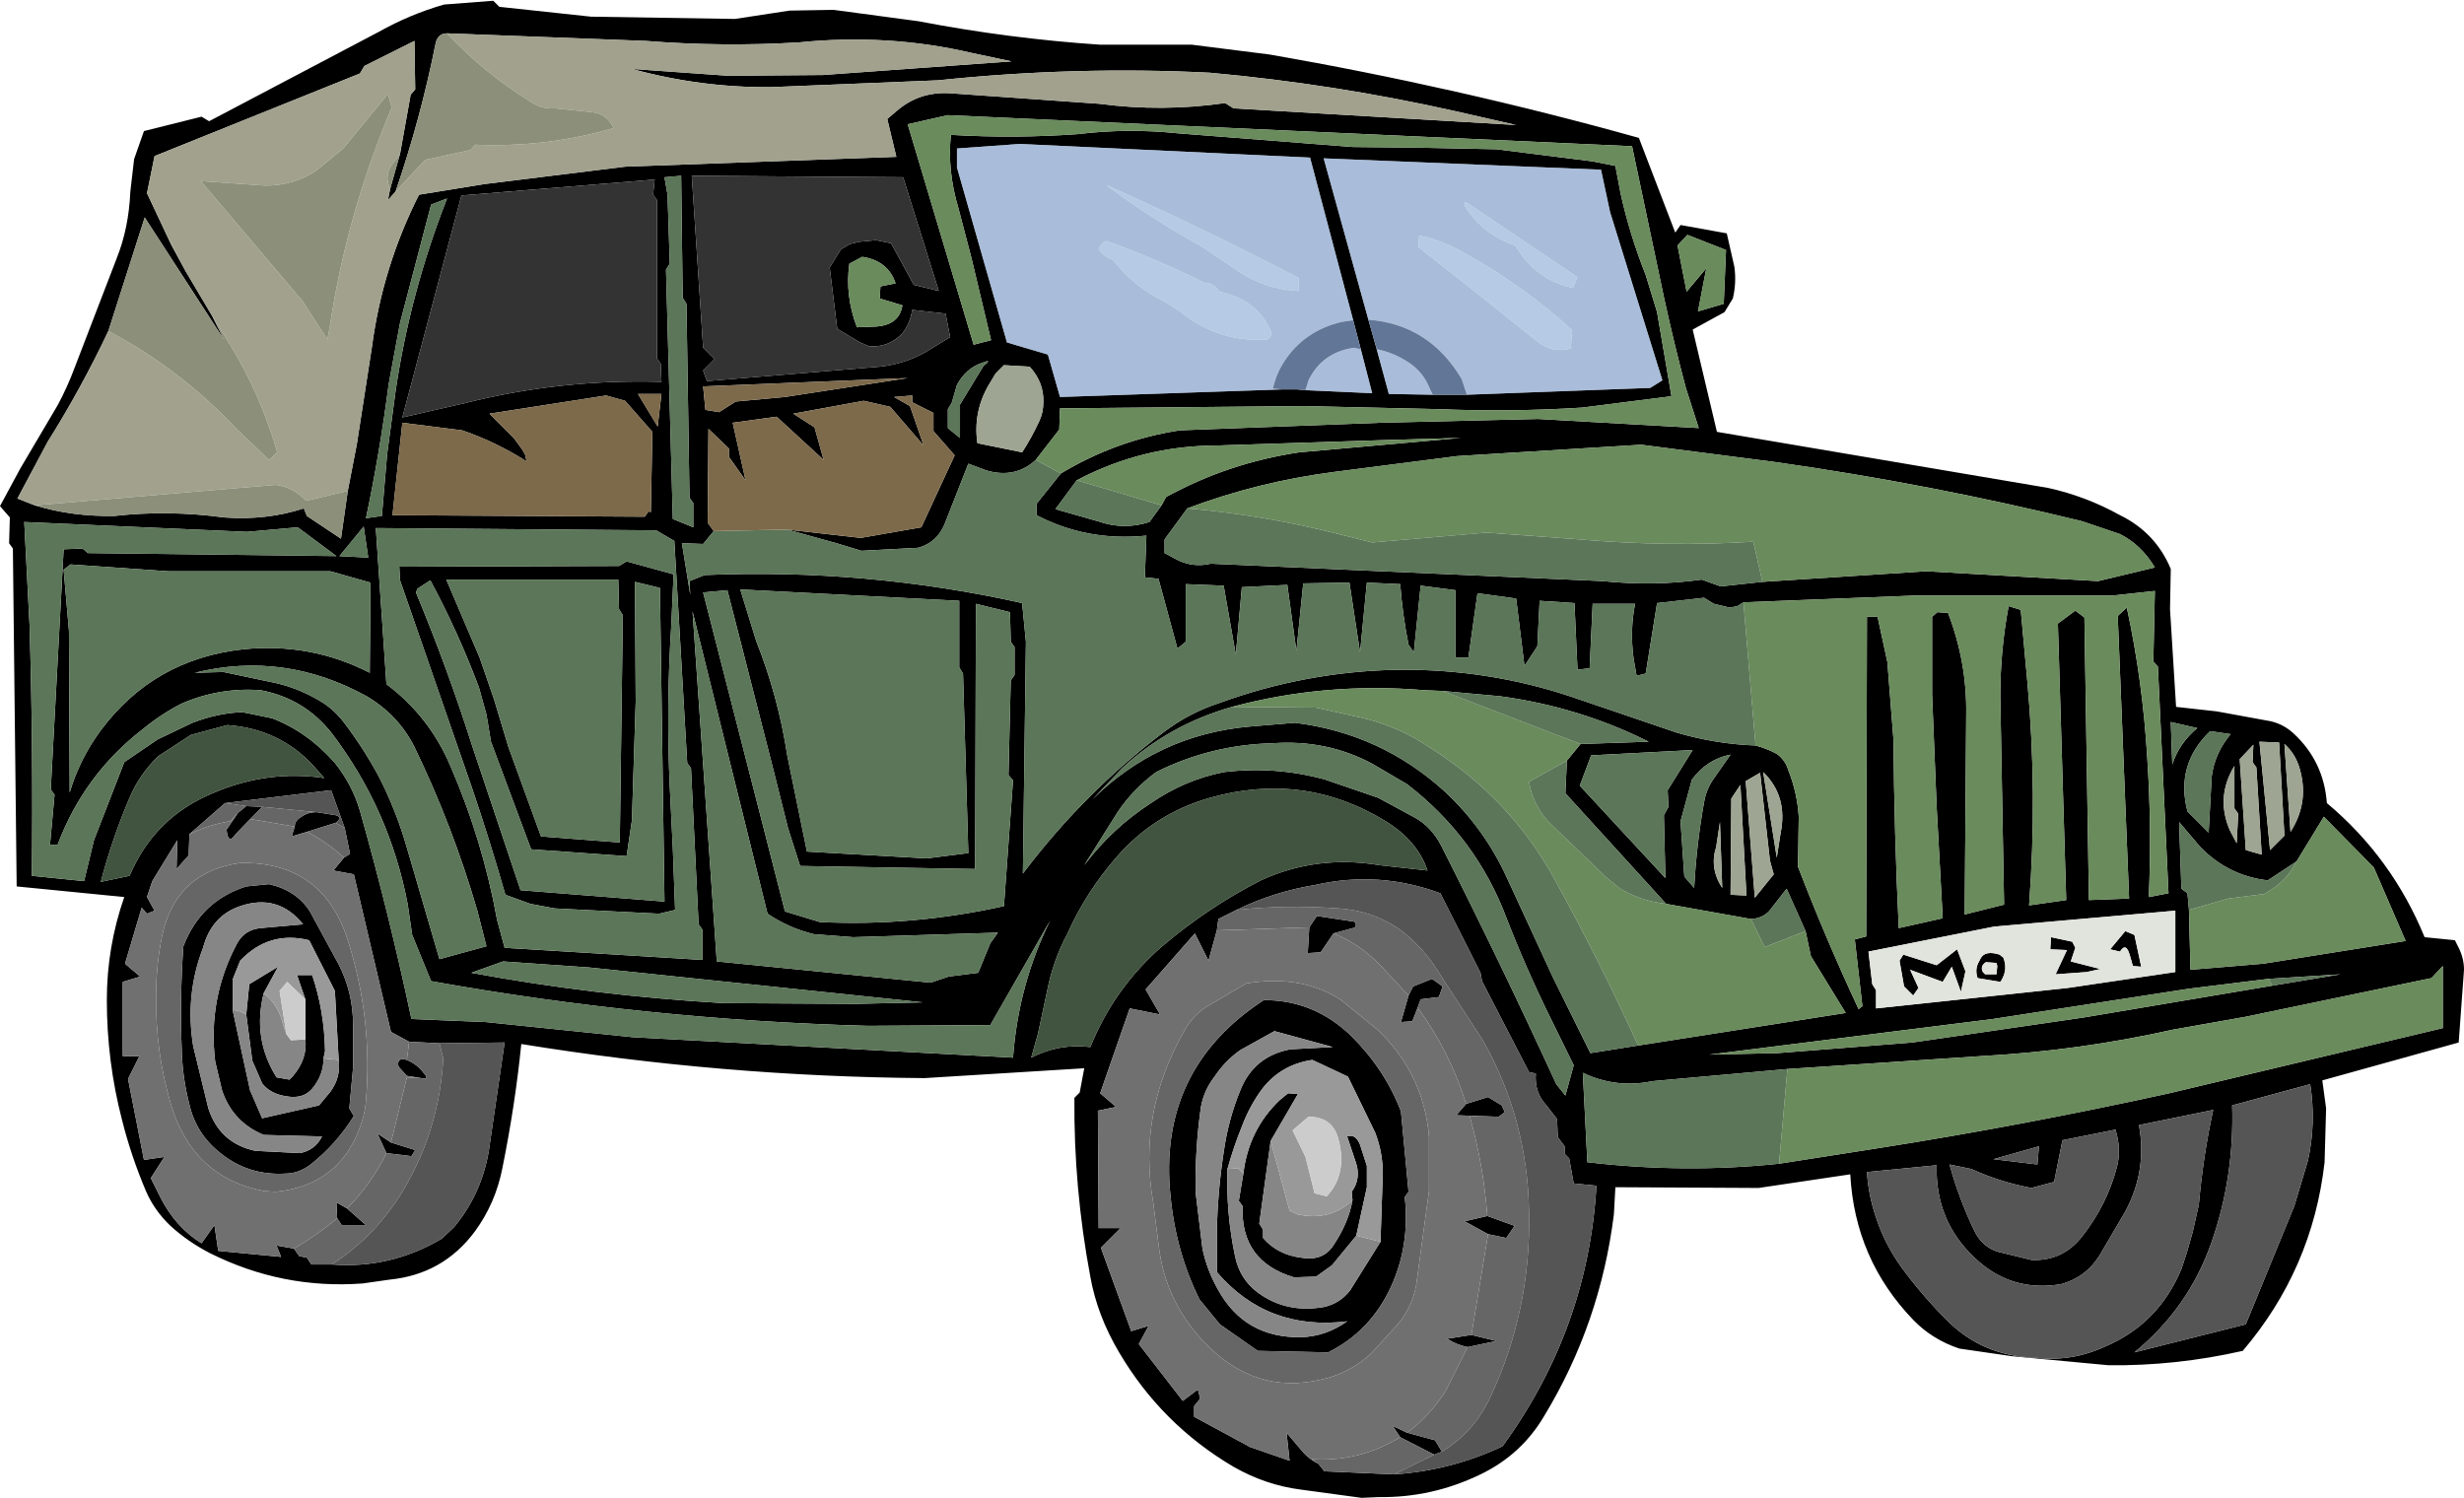
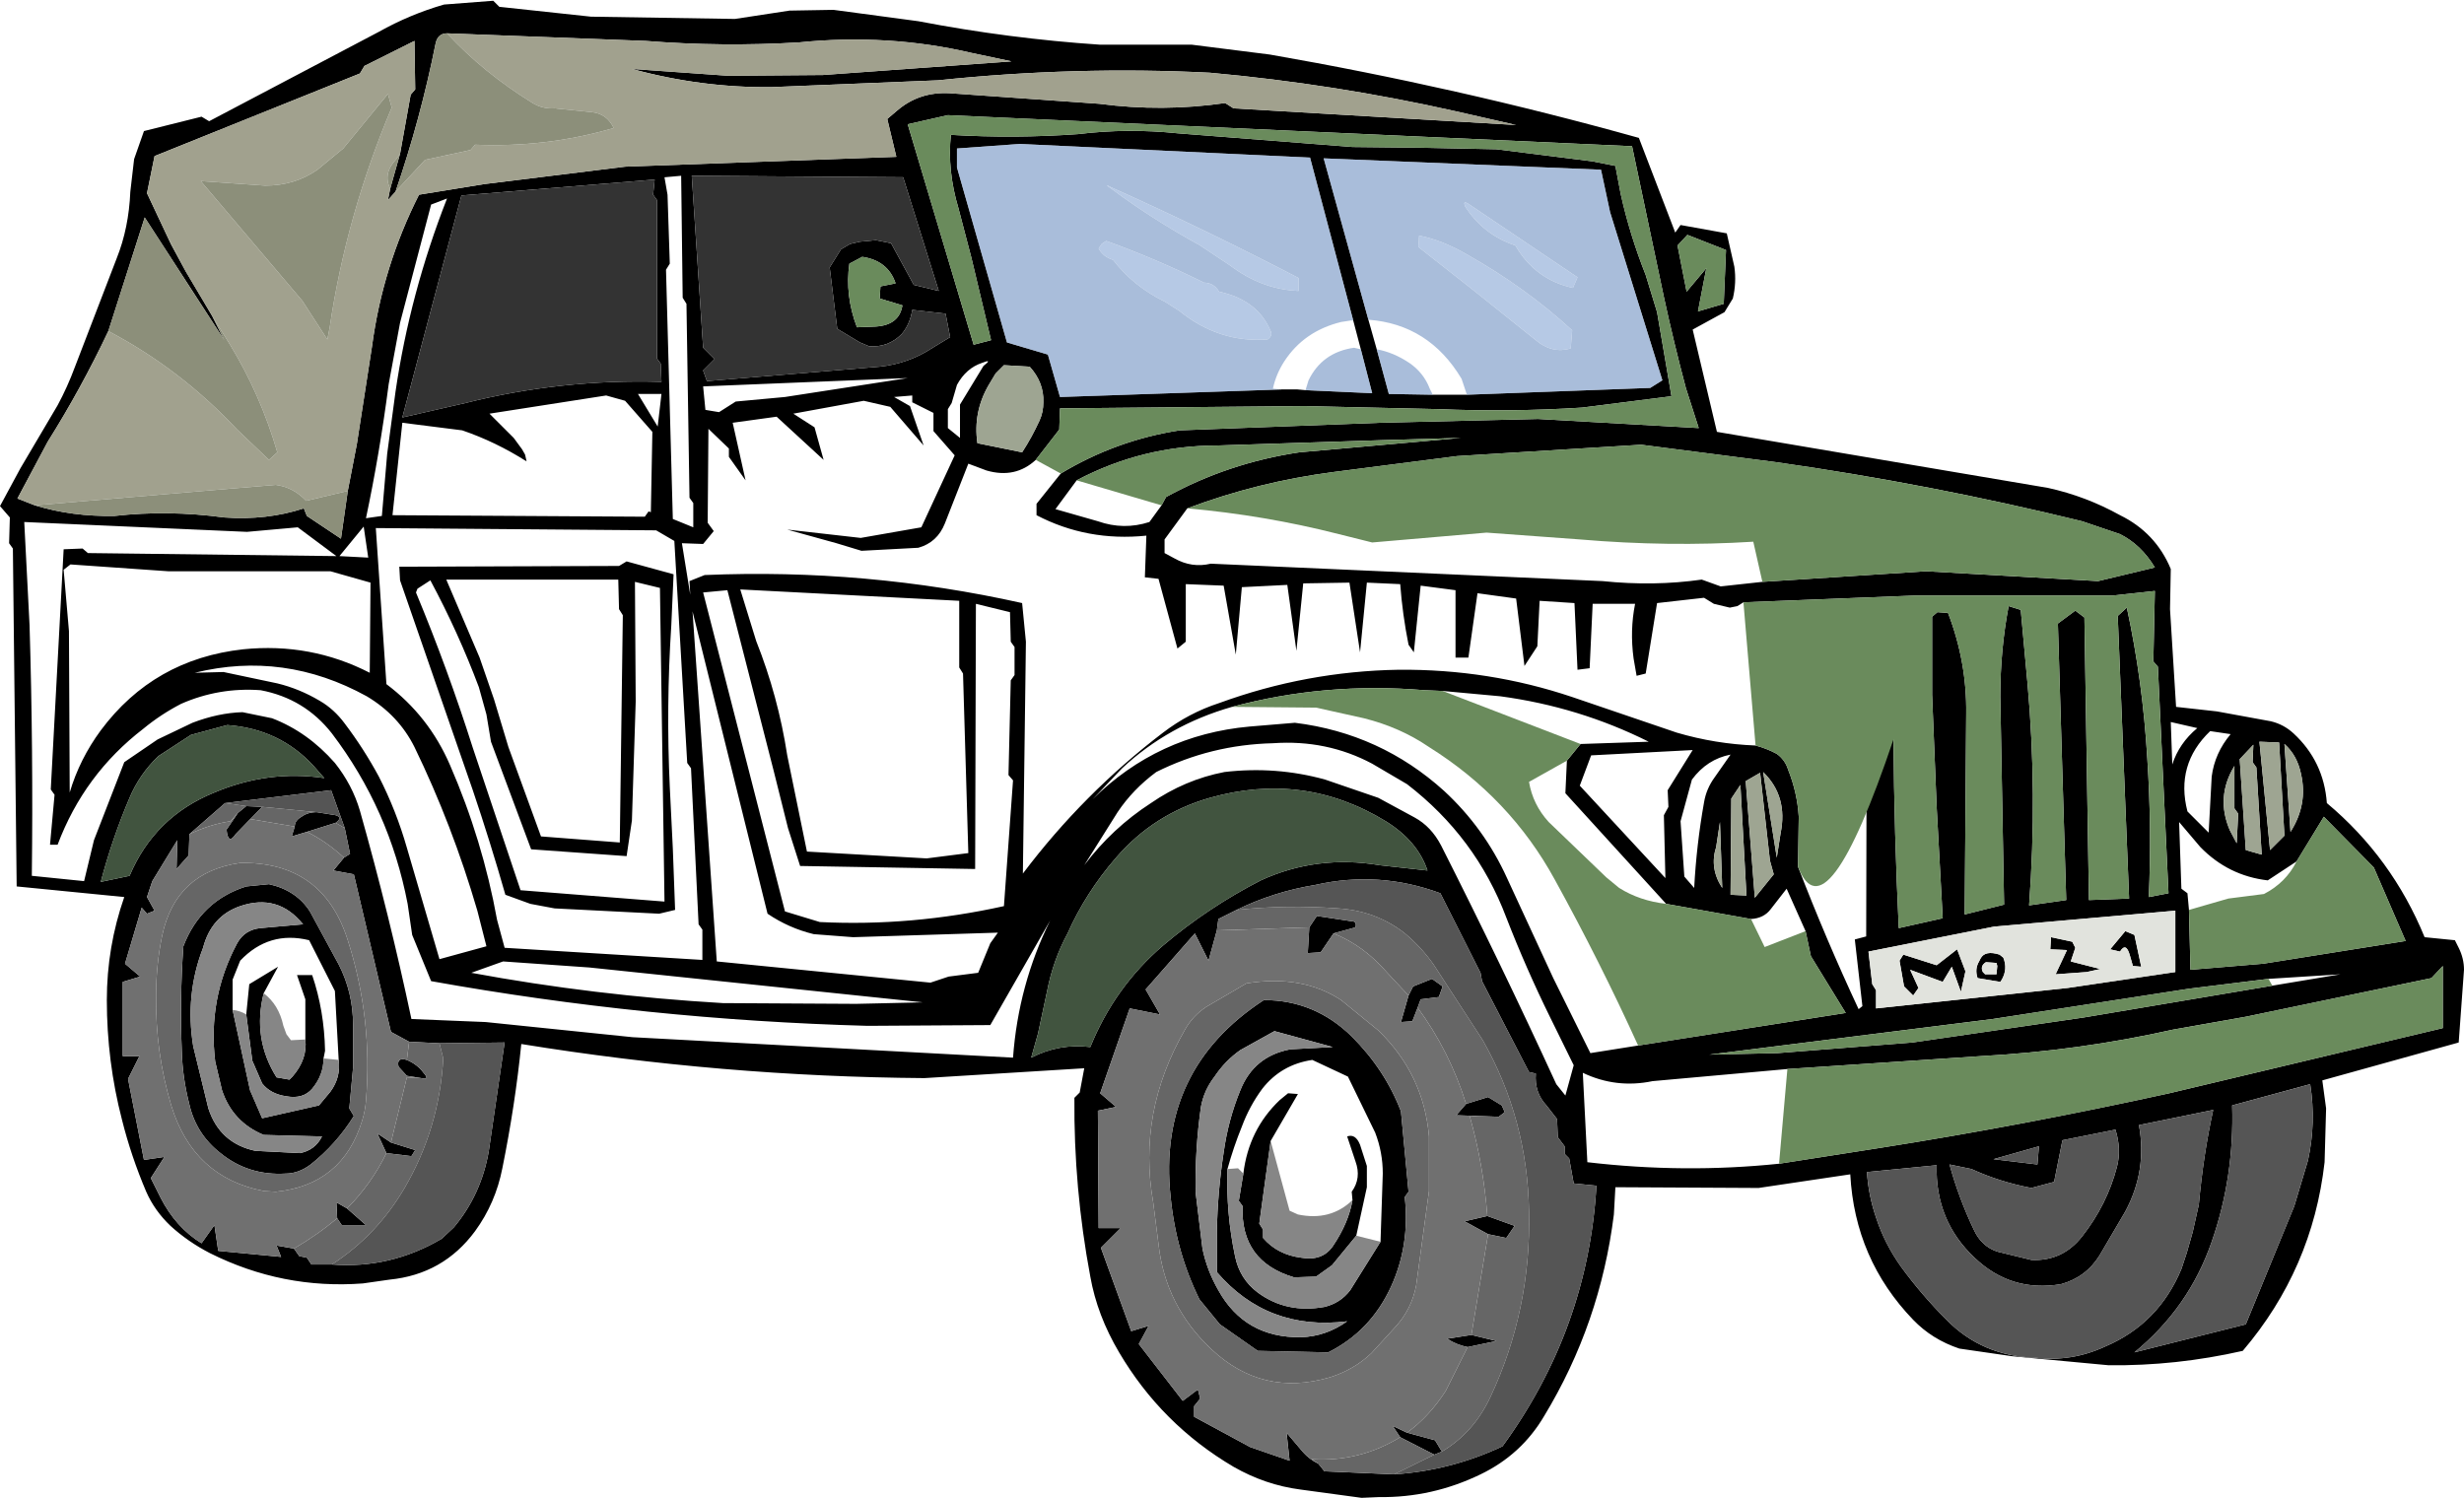
<svg xmlns="http://www.w3.org/2000/svg" height="98.85px" width="162.6px">
  <g transform="matrix(1.0, 0.0, 0.0, 1.0, 81.3, 49.4)">
    <path d="M-11.3 -18.15 Q-7.65 -20.35 -3.45 -21.0 L9.8 -21.5 20.2 -21.75 30.8 -21.15 29.95 -23.8 Q29.15 -26.8 28.5 -29.8 L26.4 -39.75 -18.75 -41.8 -21.4 -41.2 -17.05 -26.65 -15.9 -26.95 -17.2 -32.4 -18.05 -35.65 Q-18.8 -38.15 -18.55 -40.5 -14.35 -40.25 -10.15 -40.55 -6.9 -40.95 -3.55 -40.6 L7.95 -39.7 12.5 -39.65 17.45 -39.55 23.8 -38.75 25.3 -38.45 25.65 -36.6 Q26.25 -33.9 27.3 -31.25 L28.05 -28.8 29.0 -23.25 23.1 -22.5 Q18.4 -22.2 13.6 -22.4 L4.8 -22.6 -11.35 -22.45 -11.4 -21.05 -12.95 -19.05 Q-14.3 -17.8 -16.2 -18.35 L-17.4 -18.8 -18.95 -14.85 Q-19.45 -13.6 -20.7 -13.25 L-24.45 -13.05 -26.1 -13.55 -29.35 -14.45 -24.5 -13.9 -20.5 -14.6 -18.3 -19.35 -19.7 -20.95 -19.7 -22.15 -21.1 -22.85 -21.1 -23.3 -22.3 -23.2 -21.25 -22.6 -20.35 -20.0 -22.55 -22.55 -24.3 -22.95 -28.95 -22.1 -27.55 -21.2 -26.95 -19.05 -30.05 -21.9 -32.95 -21.5 -32.1 -17.7 -33.2 -19.25 -33.2 -19.8 -34.55 -21.1 -34.6 -14.9 -34.2 -14.35 -34.9 -13.5 -36.3 -13.55 -35.75 -10.15 -35.8 -11.05 -34.8 -11.45 Q-24.15 -11.9 -13.85 -9.6 L-13.6 -7.05 -13.8 8.25 Q-9.8 2.95 -4.55 -1.05 -2.85 -2.35 -0.85 -3.0 4.9 -5.1 11.0 -5.2 16.95 -5.25 22.45 -3.4 L29.35 -1.05 Q31.9 -0.3 34.55 -0.2 35.3 0.0 35.95 0.35 36.5 0.75 36.7 1.4 37.3 2.9 37.4 4.5 L37.35 7.8 Q39.2 12.6 41.35 17.2 L41.6 17.0 41.1 12.6 41.85 12.4 41.9 -8.7 42.6 -8.7 43.25 -5.7 43.65 -0.6 Q43.7 5.6 44.0 11.85 L46.9 11.2 46.5 3.85 46.2 -3.55 46.2 -8.7 46.55 -9.0 47.25 -8.95 Q48.5 -5.7 48.45 -2.3 L48.35 10.95 50.95 10.3 50.7 -3.45 Q50.7 -6.5 51.25 -9.4 L52.05 -9.15 52.5 -4.25 Q53.15 2.95 52.6 10.35 L55.05 10.0 54.5 -8.25 55.65 -9.1 56.25 -8.65 56.55 10.0 59.2 9.9 58.45 -8.75 59.05 -9.3 Q60.1 -4.45 60.4 0.65 60.7 5.2 60.5 9.8 L61.8 9.55 61.1 -5.4 60.8 -5.75 60.9 -10.4 58.15 -10.1 45.15 -10.1 33.75 -9.65 33.35 -9.4 32.85 -9.3 31.8 -9.55 31.15 -9.95 28.05 -9.6 27.3 -4.95 26.7 -4.8 26.5 -5.95 Q26.25 -7.8 26.6 -9.55 L23.8 -9.55 23.6 -5.3 22.8 -5.2 22.6 -9.6 20.3 -9.75 20.15 -6.75 19.3 -5.45 18.75 -9.9 16.2 -10.25 15.6 -6.0 14.75 -6.0 14.75 -10.45 12.45 -10.75 12.0 -6.35 11.65 -6.85 Q11.25 -8.85 11.1 -10.85 L8.9 -10.95 8.45 -6.35 7.75 -10.95 4.7 -10.9 4.25 -6.45 3.65 -10.8 0.65 -10.65 0.25 -6.2 -0.55 -10.75 -3.05 -10.85 -3.05 -7.05 -3.6 -6.6 -4.85 -11.2 -5.75 -11.3 -5.65 -14.05 Q-9.55 -13.65 -12.9 -15.4 L-12.9 -16.15 -11.3 -18.15 M29.4 -33.2 L30.0 -30.15 31.3 -31.7 30.75 -28.85 32.45 -29.35 32.6 -32.9 30.05 -33.9 29.4 -33.2 M29.25 -34.05 L29.6 -34.55 32.65 -34.0 33.15 -31.8 Q33.3 -30.75 33.05 -29.7 L32.5 -28.8 30.4 -27.65 32.0 -20.9 53.85 -17.2 Q56.35 -16.65 58.6 -15.4 60.95 -14.25 61.95 -11.85 L61.9 -9.2 62.3 -2.75 65.0 -2.45 68.55 -1.8 Q69.4 -1.6 70.05 -1.0 72.05 0.85 72.25 3.6 76.55 7.2 78.7 12.45 L80.7 12.65 80.95 13.15 Q81.3 13.85 81.3 14.6 L80.95 19.4 71.95 21.9 72.2 23.75 72.1 27.3 Q71.3 34.35 66.7 39.75 62.3 40.75 57.85 40.7 L51.45 40.1 48.0 39.6 Q46.2 39.0 44.95 37.7 41.1 33.7 40.8 28.1 L34.75 29.0 25.3 28.95 25.2 30.75 Q24.3 37.95 20.6 44.05 19.1 46.6 16.4 47.9 13.2 49.45 9.7 49.4 L8.55 49.45 4.5 48.9 Q2.2 48.6 0.1 47.4 -4.65 44.6 -7.45 39.85 -8.9 37.4 -9.35 34.85 -10.45 29.0 -10.4 23.05 L-10.05 22.7 -9.75 21.1 -20.3 21.75 Q-33.65 21.65 -46.9 19.5 -47.3 23.5 -48.15 27.7 -48.6 30.0 -49.95 31.85 -52.05 34.7 -55.6 35.05 L-57.35 35.3 Q-62.65 35.7 -67.45 33.3 -68.9 32.55 -70.05 31.5 -71.1 30.5 -71.65 29.25 -72.65 26.9 -73.25 24.5 -74.25 20.65 -74.25 16.6 -74.25 13.1 -73.1 9.8 L-80.2 9.1 -80.45 -13.2 -80.7 -13.55 -80.65 -15.25 -81.3 -16.0 -79.95 -18.5 -77.5 -22.65 Q-76.85 -23.85 -76.35 -25.2 L-73.6 -32.35 Q-72.8 -34.35 -72.7 -36.75 L-72.45 -38.9 -71.8 -40.75 -68.0 -41.7 -67.5 -41.4 -56.3 -47.3 Q-54.25 -48.45 -52.0 -49.1 L-48.75 -49.35 -48.35 -48.95 -42.3 -48.3 -32.8 -48.15 -29.2 -48.7 -26.3 -48.75 -20.7 -48.0 Q-14.7 -46.85 -8.7 -46.45 L-2.65 -46.45 2.5 -45.8 Q14.85 -43.65 26.85 -40.3 L29.25 -34.05 M15.5 -23.35 L27.6 -23.8 28.4 -24.3 24.95 -35.4 24.35 -38.2 6.05 -38.95 9.0 -28.3 9.55 -26.35 10.35 -23.4 13.25 -23.35 15.5 -23.35 M-58.35 -17.0 L-57.75 -20.1 -56.75 -26.55 Q-56.05 -31.8 -53.65 -36.55 L-49.35 -37.25 -40.05 -38.4 -22.15 -39.05 -22.75 -41.55 -22.1 -42.1 Q-20.65 -43.35 -18.65 -43.25 L-8.75 -42.55 Q-4.6 -42.0 -0.45 -42.6 L0.1 -42.25 18.75 -41.15 14.8 -42.05 Q6.8 -43.85 -1.45 -44.6 -10.3 -45.05 -19.4 -44.1 L-30.4 -43.65 Q-35.0 -43.6 -39.6 -44.85 L-33.25 -44.4 -27.0 -44.45 -14.55 -45.35 -17.15 -45.9 Q-22.7 -47.2 -28.6 -46.6 -33.65 -46.3 -38.7 -46.7 L-51.8 -47.2 Q-52.4 -47.2 -52.55 -46.55 -53.55 -41.55 -55.2 -36.75 L-55.7 -36.2 -55.55 -36.95 -54.9 -39.25 -54.2 -43.15 -53.9 -43.5 -53.95 -46.7 -57.25 -45.05 -57.55 -44.55 -71.1 -39.1 -71.6 -36.65 -70.0 -33.25 -69.05 -31.5 -67.3 -28.55 -66.5 -26.95 -71.75 -35.05 -74.15 -27.55 Q-75.95 -23.75 -78.15 -20.25 L-80.15 -16.5 -79.0 -16.05 Q-76.55 -15.3 -73.75 -15.35 -70.2 -15.75 -66.5 -15.25 -63.7 -15.05 -61.25 -15.85 L-61.05 -15.35 -58.8 -13.85 -58.35 -17.0 M8.5 -26.35 L8.0 -28.25 5.15 -39.0 -14.0 -39.9 -18.15 -39.6 -18.15 -38.35 -14.85 -26.8 -12.15 -26.0 -11.35 -23.2 3.3 -23.7 4.3 -23.7 4.85 -23.65 9.25 -23.45 8.5 -26.35 M-2.95 -15.85 L-4.45 -13.8 -4.45 -12.9 -3.8 -12.55 Q-2.65 -11.9 -1.4 -12.2 L24.45 -11.05 Q27.85 -10.7 31.0 -11.15 L32.25 -10.7 35.0 -11.0 45.8 -11.7 57.15 -11.05 60.9 -11.95 Q60.0 -13.45 58.6 -14.15 L56.1 -15.0 Q46.1 -17.45 35.9 -18.9 L27.0 -20.05 14.85 -19.3 6.7 -18.25 Q1.7 -17.6 -2.95 -15.85 M0.0 -2.75 Q-4.2 -1.55 -7.25 1.3 L-9.2 3.35 Q-4.9 -0.9 1.15 -1.45 L4.15 -1.7 Q9.8 -1.0 14.0 2.8 16.65 5.25 18.15 8.55 L21.2 15.15 23.65 20.1 26.8 19.6 40.5 17.45 38.2 13.7 37.85 12.05 36.6 9.25 35.55 10.6 Q35.1 11.2 34.25 11.25 L28.65 10.25 22.0 2.95 22.1 0.8 23.0 -0.3 27.5 -0.45 Q22.9 -2.75 17.7 -3.45 L13.9 -3.8 12.7 -3.85 Q6.15 -4.4 0.0 -2.75 M-4.65 -16.05 L-4.35 -16.6 Q-0.25 -18.85 4.45 -19.55 L15.1 -20.5 9.85 -20.35 -0.95 -20.0 Q-5.9 -20.0 -10.25 -17.7 L-11.65 -15.8 -8.85 -15.0 Q-7.15 -14.4 -5.45 -14.95 L-4.65 -16.05 M63.7 -1.35 L61.95 -1.75 62.05 1.05 Q62.5 -0.35 63.7 -1.35 M69.1 -0.4 L67.8 -0.45 68.5 6.7 69.45 5.75 69.1 -0.4 M65.9 -0.95 L64.55 -1.15 Q62.25 1.05 63.05 4.15 L64.45 5.55 64.65 1.85 Q64.85 0.3 65.9 -0.95 M-52.85 -35.9 L-54.9 -28.1 -55.65 -24.05 Q-56.25 -19.45 -57.15 -15.2 L-56.1 -15.35 -55.75 -19.45 -55.2 -23.55 Q-54.25 -30.05 -51.8 -36.3 L-52.85 -35.9 M-68.45 -5.0 L-66.55 -5.05 -63.0 -4.3 Q-61.55 -3.95 -60.2 -3.15 -59.25 -2.6 -58.55 -1.65 -57.3 0.0 -56.3 1.85 -55.15 4.1 -54.45 6.55 L-52.3 13.9 -49.2 13.05 -49.8 10.7 Q-51.45 5.05 -53.95 -0.1 -55.0 -2.2 -57.1 -3.45 -62.55 -6.45 -68.45 -5.0 M-77.1 -11.8 L-76.75 -7.75 -76.7 2.9 Q-76.05 0.7 -74.65 -1.2 -71.15 -5.9 -65.25 -6.55 -60.8 -7.0 -56.9 -5.0 L-56.85 -10.95 -59.5 -11.7 -70.2 -11.7 -76.65 -12.15 -77.1 -11.8 M-61.65 -14.6 L-65.0 -14.3 -79.7 -14.95 -79.35 -8.15 Q-79.1 0.1 -79.2 8.4 L-75.75 8.75 -75.1 6.05 -73.1 0.9 -70.9 -0.6 -68.6 -1.7 Q-66.9 -2.35 -65.3 -2.4 L-63.35 -2.0 Q-61.0 -1.1 -59.2 0.95 -58.05 2.4 -57.55 4.1 -55.6 11.0 -54.15 17.85 L-49.25 18.05 -39.55 19.05 -14.45 20.4 Q-14.1 15.6 -12.0 11.35 L-15.95 18.25 -24.05 18.3 Q-38.65 17.9 -52.85 15.35 L-54.1 12.3 -54.4 10.25 Q-55.6 4.0 -59.4 -1.0 -61.2 -3.3 -64.1 -3.85 -66.85 -4.05 -69.35 -2.95 -70.7 -2.25 -71.85 -1.3 -75.75 1.7 -77.5 6.35 L-78.0 6.35 -77.7 3.05 -77.95 2.7 -77.1 -13.15 -75.85 -13.2 -75.5 -12.9 -59.1 -12.7 -61.65 -14.6 M-66.3 -1.55 L-68.7 -0.9 -70.85 0.5 Q-72.1 1.7 -72.75 3.25 -73.9 5.95 -74.65 8.8 L-72.75 8.4 Q-71.1 4.5 -67.15 2.9 -63.6 1.4 -59.9 1.95 L-60.6 1.15 Q-62.85 -1.3 -66.3 -1.55 M-47.4 -20.5 L-46.85 -19.75 -46.65 -19.4 -46.55 -18.95 Q-48.6 -20.25 -50.8 -21.0 L-54.75 -21.5 -55.4 -15.4 -38.75 -15.3 -38.5 -15.65 -38.35 -15.6 -38.25 -20.9 -40.05 -22.95 -41.3 -23.3 -49.0 -22.1 -47.4 -20.5 M-56.5 -14.55 L-55.8 -4.25 Q-53.0 -2.15 -51.6 1.1 -49.45 6.05 -48.5 11.3 L-48.0 13.15 -34.95 13.95 -34.95 11.95 -35.2 11.6 -35.7 1.3 -35.95 0.95 -36.8 -13.7 -38.0 -14.4 -56.5 -14.55 M-48.7 -3.25 L-47.75 -0.1 -45.6 5.8 -40.4 6.2 -40.2 -8.8 -40.45 -9.2 -40.5 -11.15 -51.85 -11.15 -49.65 -6.0 -48.7 -3.25 M-54.9 -11.1 L-54.95 -12.0 -40.45 -12.05 -39.95 -12.35 -36.85 -11.5 -37.0 -8.15 Q-37.35 -2.75 -37.1 2.55 L-36.9 6.6 -36.75 10.65 -37.8 10.9 -44.7 10.55 -46.3 10.25 -47.95 9.65 Q-48.95 6.15 -50.1 2.75 L-54.9 -11.1 M-53.75 -10.55 L-53.85 -10.3 Q-51.75 -5.25 -50.1 -0.05 L-46.95 9.35 -37.45 10.1 -37.75 -10.6 -39.4 -11.0 -39.35 -3.1 -39.6 4.75 -39.95 7.1 -46.25 6.65 -48.9 -0.45 -49.2 -2.25 -49.7 -4.05 Q-51.05 -7.65 -52.9 -11.1 L-53.75 -10.55 M-57.3 -14.65 L-58.9 -12.7 -57.0 -12.6 -57.3 -14.65 M-54.75 -21.85 L-50.6 -22.8 Q-44.25 -24.4 -37.65 -24.2 L-37.7 -25.4 -37.95 -25.75 -37.95 -36.2 -38.2 -36.55 -38.1 -37.55 -50.85 -36.5 -54.75 -21.85 M-13.35 -25.2 L-15.05 -25.3 -15.6 -24.75 -16.05 -24.0 Q-17.1 -22.2 -16.8 -20.15 L-13.85 -19.55 Q-13.2 -20.55 -12.7 -21.65 -12.45 -22.2 -12.45 -22.85 -12.4 -24.15 -13.35 -25.2 M-19.75 -26.45 L-18.6 -27.15 -18.9 -28.7 -21.1 -28.95 Q-21.25 -28.0 -21.8 -27.35 -22.7 -26.45 -23.95 -26.55 L-24.55 -26.8 -26.05 -27.7 -26.55 -31.75 -25.8 -32.95 -25.2 -33.3 -24.55 -33.45 -24.0 -33.5 -23.5 -33.55 -22.5 -33.35 -21.0 -30.6 -19.35 -30.2 -21.7 -37.7 -35.65 -37.8 -34.9 -26.45 -34.15 -25.7 -34.9 -24.95 -34.65 -24.25 -23.25 -25.2 Q-21.35 -25.4 -19.75 -26.45 M-36.35 -37.8 L-37.45 -37.7 -37.25 -36.55 -37.1 -32.0 -37.35 -31.6 -36.9 -15.15 -35.55 -14.6 -35.55 -16.2 -35.8 -16.55 -36.0 -29.35 -36.25 -29.75 -36.35 -37.8 M-16.4 -25.25 Q-15.75 -25.75 -16.5 -25.45 -17.55 -25.1 -18.15 -24.0 L-18.5 -22.8 -18.75 -22.4 -18.75 -21.15 -17.95 -20.5 -17.95 -22.7 -16.4 -25.25 M-24.4 -32.45 L-25.25 -32.0 Q-25.55 -29.9 -24.75 -27.8 L-23.5 -27.85 Q-21.95 -27.95 -21.75 -29.25 L-23.25 -29.7 -23.2 -30.5 -22.2 -30.7 Q-22.7 -32.2 -24.4 -32.45 M-37.9 -21.25 L-37.65 -23.4 -39.2 -23.4 -37.9 -21.25 M-29.5 -23.2 L-21.4 -24.45 -34.9 -23.9 -34.75 -22.35 -33.85 -22.2 -32.75 -22.9 -29.5 -23.2 M-33.3 -10.45 L-34.9 -10.3 -29.5 10.75 -27.2 11.45 Q-21.15 11.75 -15.05 10.4 L-14.45 2.1 -14.75 1.75 -14.6 -4.5 -14.35 -4.85 -14.35 -6.7 -14.6 -7.05 -14.65 -9.0 -16.9 -9.55 -16.95 7.95 -28.5 7.75 -29.3 5.25 -30.25 1.45 -33.3 -10.45 M-32.45 -10.5 L-31.4 -7.1 Q-29.95 -3.45 -29.35 0.45 L-28.05 6.8 -20.15 7.25 -17.4 6.9 -17.75 -4.95 -18.0 -5.35 -18.0 -9.75 -32.45 -10.5 M0.3 10.65 L-0.9 11.25 -1.0 12.0 -1.55 14.0 -2.45 12.2 -5.7 15.9 -4.75 17.55 -6.75 17.15 -8.7 22.75 -7.65 23.65 -8.85 23.9 -8.8 31.65 -7.35 31.65 -8.65 32.95 -6.65 38.45 -5.5 38.1 -6.15 39.3 -3.25 43.05 -2.25 42.3 -2.1 42.9 -2.5 43.4 -2.5 44.1 1.2 46.1 3.8 47.0 3.6 45.15 4.7 46.45 Q5.1 46.9 5.7 47.2 L6.1 47.7 10.7 47.9 Q14.45 47.65 17.85 46.05 23.5 38.3 24.05 28.85 L22.55 28.7 22.25 27.05 21.95 26.75 21.95 26.25 21.5 25.65 21.45 24.45 20.75 23.55 Q19.95 22.7 20.05 21.45 L19.6 21.35 16.5 15.35 16.4 14.8 13.75 9.55 Q9.7 8.05 5.5 9.0 2.75 9.45 0.3 10.65 M5.1 11.8 L5.6 11.05 7.9 11.4 Q8.25 11.4 8.15 11.8 L6.7 12.2 5.85 13.45 5.0 13.5 5.1 11.8 M11.65 16.3 L11.95 15.7 13.2 15.2 13.9 15.7 13.65 16.4 12.45 16.55 12.25 17.1 11.9 18.0 11.15 18.05 11.65 16.3 M15.45 23.45 L16.9 23.0 17.8 23.55 18.0 24.0 17.6 24.3 16.25 24.25 14.8 24.2 15.45 23.45 M16.85 30.85 L18.65 31.5 18.1 32.3 16.9 32.05 15.35 31.2 16.85 30.85 M15.8 38.7 L17.45 39.1 15.55 39.5 Q14.8 39.35 14.2 38.95 L15.8 38.7 M11.55 45.15 L13.4 45.65 13.85 46.4 13.35 46.6 11.1 45.45 10.6 44.7 11.55 45.15 M-5.0 1.55 Q-6.55 2.7 -7.55 4.2 L-9.75 7.7 Q-7.9 5.25 -5.35 3.6 -3.1 2.05 -0.5 1.55 2.9 1.15 6.15 2.05 L9.65 3.25 12.05 4.55 Q13.15 5.15 13.8 6.4 17.75 14.2 21.4 22.15 L22.0 22.9 22.55 20.9 21.0 17.75 Q19.4 14.5 18.1 11.15 16.1 5.85 11.55 2.35 L9.25 1.0 Q6.25 -0.6 2.7 -0.35 -1.4 -0.25 -5.0 1.55 M-1.45 3.25 Q-5.15 4.3 -7.65 7.2 -9.65 9.5 -10.85 12.2 -11.8 13.95 -12.2 16.0 L-12.8 18.8 -13.25 20.4 Q-11.4 19.45 -9.35 19.7 -7.75 15.75 -4.55 13.0 -1.6 10.5 1.9 8.7 5.6 7.0 9.75 7.7 L12.9 8.05 Q12.25 6.1 10.15 4.8 4.75 1.5 -1.45 3.25 M-18.7 15.05 L-16.75 14.8 -15.95 12.85 -15.45 12.15 -25.0 12.45 -27.6 12.25 Q-29.25 11.85 -30.65 10.9 L-35.6 -9.05 -34.0 14.05 -19.9 15.45 -18.7 15.05 M-1.15 21.65 Q-1.85 22.55 -2.05 23.65 -2.45 26.45 -2.4 29.3 L-1.95 33.0 Q-1.65 34.45 -0.9 35.75 0.85 38.9 4.55 38.85 6.2 38.8 7.6 37.8 2.35 38.45 -1.0 34.55 L-1.0 31.9 Q-0.95 29.25 -0.55 26.65 -0.25 24.5 0.55 22.55 1.45 20.3 3.85 19.85 L6.65 19.7 2.8 18.65 0.55 19.9 Q-0.45 20.6 -1.15 21.65 M-24.8 16.85 L-20.4 16.75 -42.4 14.45 -48.1 14.05 -50.2 14.8 Q-42.1 16.3 -33.6 16.8 L-24.8 16.85 M-2.15 36.35 Q-3.7 33.2 -4.05 29.6 -4.95 21.2 2.1 16.6 5.45 16.6 7.9 19.0 10.1 21.2 11.15 23.95 L11.65 29.25 11.4 29.6 Q11.75 32.75 10.5 35.5 9.15 38.45 6.35 39.85 L1.7 39.75 -0.8 38.0 -2.15 36.35 M-60.4 4.2 L-59.15 4.4 Q-58.65 4.55 -59.15 4.9 L-61.05 5.5 -62.05 5.8 -61.85 5.15 Q-61.85 4.75 -61.4 4.5 -61.0 4.2 -60.4 4.2 M-58.55 5.25 L-59.45 2.75 -66.45 3.6 -68.8 5.65 -68.85 7.05 -69.65 7.95 -69.6 6.05 -71.25 8.75 -71.6 9.8 -71.1 10.7 -71.6 10.9 -71.95 10.5 -73.05 14.2 -72.05 15.05 -73.2 15.4 -73.2 20.3 -72.1 20.3 -72.85 21.8 -71.8 27.15 -70.45 26.95 -71.35 28.35 -70.7 29.65 Q-69.7 31.6 -68.0 32.65 L-67.15 31.45 -66.9 33.15 -62.75 33.55 -63.05 32.8 -61.9 33.0 -61.55 33.5 -61.05 33.6 -60.75 34.05 -59.4 34.05 Q-55.55 34.35 -52.15 32.35 L-51.35 31.6 Q-49.55 29.45 -49.05 26.6 L-48.0 19.4 -52.3 19.45 -54.3 19.35 -55.5 18.7 -57.95 8.3 -59.3 8.05 -58.6 7.2 -58.2 6.95 -58.55 5.25 M-65.05 3.8 L-64.0 3.85 -64.3 4.15 -65.75 5.65 Q-66.25 6.4 -66.35 5.35 L-65.6 4.25 -65.05 3.8 M-58.95 14.25 Q-58.0 16.1 -58.0 18.25 L-58.0 21.05 -58.25 23.75 -57.95 24.25 Q-59.1 26.1 -60.8 27.45 -61.6 28.05 -62.45 28.05 -64.9 28.2 -66.75 26.7 -68.35 25.45 -68.8 23.5 -69.25 21.75 -69.3 20.05 -69.45 16.55 -69.2 13.05 -68.05 10.05 -65.05 9.1 L-63.55 8.95 Q-61.75 9.35 -60.85 10.75 L-58.95 14.25 M-59.95 20.45 Q-59.95 21.55 -60.7 22.45 -61.3 23.15 -62.4 22.95 -63.45 22.8 -64.0 22.1 L-64.65 20.6 -65.05 17.55 -64.85 15.55 -62.95 14.4 -63.9 16.15 Q-64.65 19.15 -63.05 21.7 L-62.2 21.85 -62.0 21.65 Q-61.0 20.5 -61.15 19.2 L-61.15 16.55 -61.7 14.95 -60.7 14.95 Q-59.9 17.3 -59.85 19.95 L-59.95 20.45 M-65.95 17.25 L-64.8 22.55 -64.0 24.4 -60.25 23.55 -59.5 22.65 Q-58.8 21.7 -58.95 20.55 L-59.2 16.0 -60.9 12.65 Q-63.55 12.0 -65.45 14.0 L-65.95 15.25 -65.95 17.25 M-54.45 20.55 Q-53.75 20.85 -53.35 21.4 -52.9 21.9 -53.5 21.75 L-54.45 21.6 -55.0 21.0 Q-55.15 20.35 -54.45 20.55 M-55.5 26.0 L-53.9 26.5 -54.15 26.9 -55.8 26.7 -56.4 25.4 -55.5 26.0 M-58.4 30.35 L-57.15 31.45 -58.75 31.45 -59.05 31.0 -59.1 29.95 -58.4 30.35 M-64.1 11.85 L-61.3 11.6 Q-62.95 9.55 -65.45 10.4 -67.35 11.05 -67.9 13.15 -69.1 16.25 -68.55 19.65 L-67.55 23.75 Q-66.8 26.05 -64.45 26.55 L-61.5 26.7 Q-60.5 26.5 -60.05 25.6 L-63.9 25.5 Q-65.95 24.65 -66.65 22.55 L-67.1 20.65 Q-67.6 16.5 -65.65 12.85 -65.15 11.95 -64.1 11.85 M63.15 10.65 L63.25 14.6 68.05 14.2 77.45 12.7 75.35 7.85 72.05 4.5 70.25 7.45 68.35 8.7 Q65.75 8.4 63.9 6.5 L62.5 4.85 62.65 9.25 63.05 9.55 63.15 10.65 M69.85 5.5 Q71.0 3.7 70.55 1.7 70.3 0.45 69.45 -0.3 L69.85 5.5 M66.4 4.3 L66.15 3.95 66.15 1.15 Q64.9 3.2 65.85 5.4 L66.3 6.25 66.4 4.3 M67.6 1.25 L67.35 0.9 67.4 -0.25 66.5 0.7 66.9 6.7 67.95 7.0 67.6 1.25 M36.1 27.4 L42.8 26.35 Q52.3 24.85 61.85 22.75 L79.9 18.45 79.9 14.35 79.15 15.15 66.9 17.7 62.1 18.55 Q55.85 19.95 49.4 20.3 L36.65 21.15 27.75 21.95 Q25.35 22.45 23.15 21.4 L23.45 27.3 Q29.85 28.05 36.1 27.4 M68.4 15.2 L63.15 15.85 50.2 17.85 31.5 20.2 36.0 20.1 44.9 19.4 56.2 17.75 68.65 15.65 73.15 14.9 68.4 15.2 M62.25 14.75 L62.25 10.7 50.3 11.75 42.0 13.4 42.25 15.55 42.5 15.95 42.5 17.15 55.15 15.8 62.25 14.75 M71.15 22.15 L66.0 23.55 Q66.15 28.25 64.65 32.55 63.15 36.9 59.55 39.85 L66.9 38.0 70.1 30.2 71.0 27.2 Q71.55 24.7 71.15 22.15 M57.3 14.55 L56.4 14.75 54.35 14.9 55.1 13.3 54.0 13.25 54.05 12.45 55.45 12.75 55.65 13.15 55.35 14.05 57.3 14.55 M46.5 14.3 L47.85 13.25 48.4 14.7 48.1 16.05 47.5 14.4 46.9 15.4 44.75 14.6 45.3 15.8 44.95 16.3 44.35 15.7 44.05 14.0 44.3 13.6 46.5 14.3 M49.2 15.15 Q49.0 14.55 49.3 14.05 L49.4 13.85 Q49.7 13.3 50.65 13.6 L50.9 13.8 Q51.2 14.55 50.8 15.25 L50.7 15.4 49.2 15.15 M50.45 14.15 L49.75 14.1 Q49.35 14.35 49.55 14.75 L49.7 14.9 50.45 14.9 50.5 14.35 50.45 14.15 M58.95 12.05 L59.55 12.3 60.0 14.4 59.45 14.35 59.25 13.65 Q59.0 12.75 58.6 13.4 L57.95 13.25 58.95 12.05 M53.15 27.45 L53.25 26.25 50.25 27.1 53.15 27.45 M58.4 27.6 Q58.7 26.45 58.3 25.15 L54.8 25.85 54.25 28.6 52.75 29.0 Q50.65 28.6 48.8 27.75 L47.35 27.45 Q47.95 29.65 48.95 31.75 49.45 32.85 50.5 33.2 L52.75 33.75 Q54.8 33.85 56.1 32.2 57.75 30.1 58.4 27.6 M59.85 24.85 Q60.4 27.85 58.95 30.55 L57.25 33.45 Q56.35 34.9 54.7 35.35 51.4 35.9 49.0 33.6 46.4 31.15 46.5 27.5 L41.9 27.95 Q42.0 29.5 42.5 30.95 43.05 32.65 44.15 34.2 45.5 36.05 47.15 37.7 49.5 40.1 53.0 40.2 55.4 40.5 57.65 39.45 61.15 37.95 62.65 34.35 L63.0 33.3 63.4 31.9 63.8 30.1 Q64.1 26.8 64.75 23.85 L59.85 24.85 M34.85 1.6 L33.9 2.15 34.5 9.85 35.75 8.3 35.5 7.4 34.85 1.6 M31.85 1.9 L32.9 0.4 Q31.35 0.7 30.35 2.05 L29.6 4.8 29.85 8.45 30.5 9.2 Q30.65 6.35 31.15 3.55 31.3 2.65 31.85 1.9 M36.2 5.6 Q36.7 3.15 35.05 1.55 L35.95 7.2 36.2 5.6 M31.95 6.5 Q31.5 7.9 32.35 9.2 L32.2 4.85 31.95 6.5 M33.55 2.4 L32.95 3.3 32.9 9.65 33.95 9.7 33.55 2.4 M28.8 3.85 L28.75 2.75 30.4 0.1 23.7 0.45 22.95 2.45 28.6 8.55 28.5 4.4 28.8 3.85 M0.75 28.05 Q1.1 25.15 3.15 23.2 L3.7 22.75 4.35 22.8 2.55 25.9 1.8 31.35 2.05 31.75 2.05 32.3 Q3.0 33.4 4.55 33.6 5.95 33.85 6.65 32.85 7.7 31.3 7.95 29.8 L7.9 29.25 Q8.55 28.35 8.15 27.25 L7.6 25.6 Q8.15 25.4 8.45 26.15 L8.9 27.55 8.9 28.95 8.2 32.15 6.6 34.1 5.55 34.85 4.1 34.9 Q0.55 33.85 0.7 30.2 L0.45 29.85 0.75 28.05 M9.8 32.55 L9.95 28.05 Q9.95 26.65 9.45 25.35 L7.65 21.65 5.3 20.55 Q3.25 20.85 2.0 22.45 1.15 23.6 0.65 24.95 0.1 26.3 -0.3 27.75 -0.4 30.65 0.2 33.5 0.5 35.0 1.7 35.9 3.6 37.3 6.1 36.85 7.15 36.6 7.8 35.75 L9.8 32.55" fill="#000000" fill-rule="evenodd" stroke="none" />
-     <path d="M-12.95 -19.05 L-11.4 -21.05 -11.35 -22.45 4.8 -22.6 13.6 -22.4 Q18.4 -22.2 23.1 -22.5 L29.0 -23.25 28.05 -28.8 27.3 -31.25 Q26.25 -33.9 25.65 -36.6 L25.3 -38.45 23.8 -38.75 17.45 -39.55 12.5 -39.65 7.95 -39.7 -3.55 -40.6 Q-6.9 -40.95 -10.15 -40.55 -14.35 -40.25 -18.55 -40.5 -18.8 -38.15 -18.05 -35.65 L-17.2 -32.4 -15.9 -26.95 -17.05 -26.65 -21.4 -41.2 -18.75 -41.8 26.4 -39.75 28.5 -29.8 Q29.15 -26.8 29.95 -23.8 L30.8 -21.15 20.2 -21.75 9.8 -21.5 -3.45 -21.0 Q-7.65 -20.35 -11.3 -18.15 L-12.95 -19.05 M33.75 -9.65 L45.15 -10.1 58.15 -10.1 60.9 -10.4 60.8 -5.75 61.1 -5.4 61.8 9.55 60.5 9.8 Q60.7 5.2 60.4 0.65 60.1 -4.45 59.05 -9.3 L58.45 -8.75 59.2 9.9 56.55 10.0 56.25 -8.65 55.65 -9.1 54.5 -8.25 55.05 10.0 52.6 10.35 Q53.15 2.95 52.5 -4.25 L52.05 -9.15 51.25 -9.4 Q50.7 -6.5 50.7 -3.45 L50.95 10.3 48.35 10.95 48.45 -2.3 Q48.5 -5.7 47.25 -8.95 L46.55 -9.0 46.2 -8.7 46.2 -3.55 46.5 3.85 46.9 11.2 44.0 11.85 Q43.7 5.6 43.65 -0.6 L43.25 -5.7 42.6 -8.7 41.9 -8.7 41.85 12.4 41.1 12.6 41.6 17.0 41.35 17.2 Q39.2 12.6 37.35 7.8 L37.4 4.5 Q37.3 2.9 36.7 1.4 36.5 0.75 35.95 0.35 35.3 0.0 34.55 -0.2 L33.75 -9.65 M29.4 -33.2 L30.05 -33.9 32.6 -32.9 32.45 -29.35 30.75 -28.85 31.3 -31.7 30.0 -30.15 29.4 -33.2 M35.0 -11.0 L34.4 -13.65 Q28.8 -13.3 22.95 -13.8 L16.8 -14.25 9.25 -13.6 7.05 -14.15 Q2.15 -15.4 -2.95 -15.85 1.7 -17.6 6.7 -18.25 L14.85 -19.3 27.0 -20.05 35.9 -18.9 Q46.1 -17.45 56.1 -15.0 L58.6 -14.15 Q60.0 -13.45 60.9 -11.95 L57.15 -11.05 45.8 -11.7 35.0 -11.0 M0.0 -2.75 Q6.15 -4.4 12.7 -3.85 L13.9 -3.8 23.0 -0.3 22.1 0.8 19.6 2.2 Q19.85 3.7 20.9 4.85 L24.7 8.5 25.55 9.2 Q26.9 10.05 28.65 10.25 L34.25 11.25 35.15 13.1 37.85 12.05 38.2 13.7 40.5 17.45 26.8 19.6 Q24.3 14.1 21.3 8.65 18.35 3.25 13.0 -0.1 11.1 -1.4 8.7 -2.0 L5.55 -2.7 0.0 -2.75 M-10.25 -17.7 Q-5.9 -20.0 -0.95 -20.0 L9.85 -20.35 15.1 -20.5 4.45 -19.55 Q-0.25 -18.85 -4.35 -16.6 L-4.65 -16.05 -10.25 -17.7 M-24.4 -32.45 Q-22.7 -32.2 -22.2 -30.7 L-23.2 -30.5 -23.25 -29.7 -21.75 -29.25 Q-21.95 -27.95 -23.5 -27.85 L-24.75 -27.8 Q-25.55 -29.9 -25.25 -32.0 L-24.4 -32.45 M70.25 7.45 L72.05 4.5 75.35 7.85 77.45 12.7 68.05 14.2 63.25 14.6 63.15 10.65 65.75 9.9 68.1 9.6 Q69.55 8.85 70.25 7.45 M36.65 21.15 L49.4 20.3 Q55.85 19.95 62.1 18.55 L66.9 17.7 79.15 15.15 79.9 14.35 79.9 18.45 61.85 22.75 Q52.3 24.85 42.8 26.35 L36.1 27.4 36.65 21.15 M68.65 15.65 L56.2 17.75 44.9 19.4 36.0 20.1 31.5 20.2 50.2 17.85 63.15 15.85 68.4 15.2 68.65 15.65" fill="#6a8b5c" fill-rule="evenodd" stroke="none" />
+     <path d="M-12.95 -19.05 L-11.4 -21.05 -11.35 -22.45 4.8 -22.6 13.6 -22.4 Q18.4 -22.2 23.1 -22.5 L29.0 -23.25 28.05 -28.8 27.3 -31.25 Q26.25 -33.9 25.65 -36.6 L25.3 -38.45 23.8 -38.75 17.45 -39.55 12.5 -39.65 7.95 -39.7 -3.55 -40.6 Q-6.9 -40.95 -10.15 -40.55 -14.35 -40.25 -18.55 -40.5 -18.8 -38.15 -18.05 -35.65 L-17.2 -32.4 -15.9 -26.95 -17.05 -26.65 -21.4 -41.2 -18.75 -41.8 26.4 -39.75 28.5 -29.8 Q29.15 -26.8 29.95 -23.8 L30.8 -21.15 20.2 -21.75 9.8 -21.5 -3.45 -21.0 Q-7.65 -20.35 -11.3 -18.15 L-12.95 -19.05 M33.75 -9.65 L45.15 -10.1 58.15 -10.1 60.9 -10.4 60.8 -5.75 61.1 -5.4 61.8 9.55 60.5 9.8 Q60.7 5.2 60.4 0.65 60.1 -4.45 59.05 -9.3 L58.45 -8.75 59.2 9.9 56.55 10.0 56.25 -8.65 55.65 -9.1 54.5 -8.25 55.05 10.0 52.6 10.35 Q53.15 2.95 52.5 -4.25 L52.05 -9.15 51.25 -9.4 Q50.7 -6.5 50.7 -3.45 L50.95 10.3 48.35 10.95 48.45 -2.3 Q48.5 -5.7 47.25 -8.95 L46.55 -9.0 46.2 -8.7 46.2 -3.55 46.5 3.85 46.9 11.2 44.0 11.85 Q43.7 5.6 43.65 -0.6 Q39.2 12.6 37.35 7.8 L37.4 4.5 Q37.3 2.9 36.7 1.4 36.5 0.75 35.95 0.35 35.3 0.0 34.55 -0.2 L33.75 -9.65 M29.4 -33.2 L30.05 -33.9 32.6 -32.9 32.45 -29.35 30.75 -28.85 31.3 -31.7 30.0 -30.15 29.4 -33.2 M35.0 -11.0 L34.4 -13.65 Q28.8 -13.3 22.95 -13.8 L16.8 -14.25 9.25 -13.6 7.05 -14.15 Q2.15 -15.4 -2.95 -15.85 1.7 -17.6 6.7 -18.25 L14.85 -19.3 27.0 -20.05 35.9 -18.9 Q46.1 -17.45 56.1 -15.0 L58.6 -14.15 Q60.0 -13.45 60.9 -11.95 L57.15 -11.05 45.8 -11.7 35.0 -11.0 M0.0 -2.75 Q6.15 -4.4 12.7 -3.85 L13.9 -3.8 23.0 -0.3 22.1 0.8 19.6 2.2 Q19.85 3.7 20.9 4.85 L24.7 8.5 25.55 9.2 Q26.9 10.05 28.65 10.25 L34.25 11.25 35.15 13.1 37.85 12.05 38.2 13.7 40.5 17.45 26.8 19.6 Q24.3 14.1 21.3 8.65 18.35 3.25 13.0 -0.1 11.1 -1.4 8.7 -2.0 L5.55 -2.7 0.0 -2.75 M-10.25 -17.7 Q-5.9 -20.0 -0.95 -20.0 L9.85 -20.35 15.1 -20.5 4.45 -19.55 Q-0.25 -18.85 -4.35 -16.6 L-4.65 -16.05 -10.25 -17.7 M-24.4 -32.45 Q-22.7 -32.2 -22.2 -30.7 L-23.2 -30.5 -23.25 -29.7 -21.75 -29.25 Q-21.95 -27.95 -23.5 -27.85 L-24.75 -27.8 Q-25.55 -29.9 -25.25 -32.0 L-24.4 -32.45 M70.25 7.45 L72.05 4.5 75.35 7.85 77.45 12.7 68.05 14.2 63.25 14.6 63.15 10.65 65.75 9.9 68.1 9.6 Q69.55 8.85 70.25 7.45 M36.65 21.15 L49.4 20.3 Q55.85 19.95 62.1 18.55 L66.9 17.7 79.15 15.15 79.9 14.35 79.9 18.45 61.85 22.75 Q52.3 24.85 42.8 26.35 L36.1 27.4 36.65 21.15 M68.65 15.65 L56.2 17.75 44.9 19.4 36.0 20.1 31.5 20.2 50.2 17.85 63.15 15.85 68.4 15.2 68.65 15.65" fill="#6a8b5c" fill-rule="evenodd" stroke="none" />
    <path d="M-51.8 -47.2 L-38.7 -46.7 Q-33.65 -46.3 -28.6 -46.6 -22.7 -47.2 -17.15 -45.9 L-14.55 -45.35 -27.0 -44.45 -33.25 -44.4 -39.6 -44.85 Q-35.0 -43.6 -30.4 -43.65 L-19.4 -44.1 Q-10.3 -45.05 -1.45 -44.6 6.8 -43.85 14.8 -42.05 L18.75 -41.15 0.1 -42.25 -0.45 -42.6 Q-4.6 -42.0 -8.75 -42.55 L-18.65 -43.25 Q-20.65 -43.35 -22.1 -42.1 L-22.75 -41.55 -22.15 -39.05 -40.05 -38.4 -49.35 -37.25 -53.65 -36.55 Q-56.05 -31.8 -56.75 -26.55 L-57.75 -20.1 -58.35 -17.0 -61.1 -16.35 Q-61.95 -17.25 -63.1 -17.4 L-66.1 -17.15 -79.0 -16.05 -80.15 -16.5 -78.15 -20.25 Q-75.95 -23.75 -74.15 -27.55 -69.4 -25.05 -65.65 -21.05 L-63.55 -19.05 -63.0 -19.55 Q-64.1 -23.35 -66.15 -26.7 L-67.3 -28.55 -69.05 -31.5 -70.15 -33.65 -70.0 -33.25 -71.6 -36.65 -71.1 -39.1 -57.55 -44.55 -57.25 -45.05 -53.95 -46.7 -53.9 -43.5 -54.2 -43.15 -54.9 -39.25 -55.15 -38.9 Q-56.05 -37.95 -55.55 -36.95 L-55.7 -36.2 -55.2 -36.75 -53.25 -38.85 -50.25 -39.5 -49.95 -39.85 Q-45.25 -39.65 -40.8 -40.95 -41.25 -41.9 -42.25 -42.0 L-44.7 -42.25 Q-45.5 -42.2 -46.15 -42.6 -49.4 -44.6 -51.8 -47.2 M-60.35 -38.2 Q-61.85 -37.15 -63.8 -37.15 L-68.05 -37.45 -61.35 -29.55 -59.7 -27.0 -59.55 -27.75 Q-58.45 -35.2 -55.45 -42.3 L-55.7 -43.2 -58.65 -39.6 -60.35 -38.2" fill="#a1a18e" fill-rule="evenodd" stroke="none" />
-     <path d="M-11.3 -18.15 L-12.9 -16.15 -12.9 -15.4 Q-9.55 -13.65 -5.65 -14.05 L-5.75 -11.3 -4.85 -11.2 -3.6 -6.6 -3.05 -7.05 -3.05 -10.85 -0.55 -10.75 0.25 -6.2 0.65 -10.65 3.65 -10.8 4.25 -6.45 4.7 -10.9 7.75 -10.95 8.45 -6.35 8.9 -10.95 11.1 -10.85 Q11.25 -8.85 11.65 -6.85 L12.0 -6.35 12.45 -10.75 14.75 -10.45 14.75 -6.0 15.6 -6.0 16.2 -10.25 18.75 -9.9 19.3 -5.45 20.15 -6.75 20.3 -9.75 22.6 -9.6 22.8 -5.2 23.6 -5.3 23.8 -9.55 26.6 -9.55 Q26.25 -7.8 26.5 -5.95 L26.7 -4.8 27.3 -4.95 28.05 -9.6 31.15 -9.95 31.8 -9.55 32.85 -9.3 33.35 -9.4 33.75 -9.65 34.55 -0.2 Q31.9 -0.3 29.35 -1.05 L22.45 -3.4 Q16.95 -5.25 11.0 -5.2 4.9 -5.1 -0.85 -3.0 -2.85 -2.35 -4.55 -1.05 -9.8 2.95 -13.8 8.25 L-13.6 -7.05 -13.85 -9.6 Q-24.15 -11.9 -34.8 -11.45 L-35.8 -11.05 -35.75 -10.15 -36.3 -13.55 -34.9 -13.5 -34.2 -14.35 -29.35 -14.45 -26.1 -13.55 -24.45 -13.05 -20.7 -13.25 Q-19.45 -13.6 -18.95 -14.85 L-17.4 -18.8 -16.2 -18.35 Q-14.3 -17.8 -12.95 -19.05 L-11.3 -18.15 M-2.95 -15.85 Q2.15 -15.4 7.05 -14.15 L9.25 -13.6 16.8 -14.25 22.95 -13.8 Q28.8 -13.3 34.4 -13.65 L35.0 -11.0 32.25 -10.7 31.0 -11.15 Q27.85 -10.7 24.45 -11.05 L-1.4 -12.2 Q-2.65 -11.9 -3.8 -12.55 L-4.45 -12.9 -4.45 -13.8 -2.95 -15.85 M26.8 19.6 L23.65 20.1 21.2 15.15 18.15 8.55 Q16.65 5.25 14.0 2.8 9.8 -1.0 4.15 -1.7 L1.15 -1.45 Q-4.9 -0.9 -9.2 3.35 L-7.25 1.3 Q-4.2 -1.55 0.0 -2.75 L5.55 -2.7 8.7 -2.0 Q11.1 -1.4 13.0 -0.1 18.35 3.25 21.3 8.65 24.3 14.1 26.8 19.6 M13.9 -3.8 L17.7 -3.45 Q22.9 -2.75 27.5 -0.45 L23.0 -0.3 13.9 -3.8 M22.1 0.8 L22.0 2.95 28.65 10.25 Q26.9 10.05 25.55 9.2 L24.7 8.5 20.9 4.85 Q19.85 3.7 19.6 2.2 L22.1 0.8 M34.25 11.25 Q35.1 11.2 35.55 10.6 L36.6 9.25 37.85 12.05 35.15 13.1 34.25 11.25 M-4.65 -16.05 L-5.45 -14.95 Q-7.15 -14.4 -8.85 -15.0 L-11.65 -15.8 -10.25 -17.7 -4.65 -16.05 M63.7 -1.35 Q62.5 -0.35 62.05 1.05 L61.95 -1.75 63.7 -1.35 M65.9 -0.95 Q64.85 0.3 64.65 1.85 L64.45 5.55 63.05 4.15 Q62.25 1.05 64.55 -1.15 L65.9 -0.95 M-52.85 -35.9 L-51.8 -36.3 Q-54.25 -30.05 -55.2 -23.55 L-55.75 -19.45 -56.1 -15.35 -57.15 -15.2 Q-56.25 -19.45 -55.65 -24.05 L-54.9 -28.1 -52.85 -35.9 M-61.65 -14.6 L-59.1 -12.7 -75.5 -12.9 -75.85 -13.2 -77.1 -13.15 -77.95 2.7 -77.7 3.05 -78.0 6.35 -77.5 6.35 Q-75.75 1.7 -71.85 -1.3 -70.7 -2.25 -69.35 -2.95 -66.85 -4.05 -64.1 -3.85 -61.2 -3.3 -59.4 -1.0 -55.6 4.0 -54.4 10.25 L-54.1 12.3 -52.85 15.35 Q-38.65 17.9 -24.05 18.3 L-15.95 18.25 -12.0 11.35 Q-14.1 15.6 -14.45 20.4 L-39.55 19.05 -49.25 18.05 -54.15 17.85 Q-55.6 11.0 -57.55 4.1 -58.05 2.4 -59.2 0.95 -61.0 -1.1 -63.35 -2.0 L-65.3 -2.4 Q-66.9 -2.35 -68.6 -1.7 L-70.9 -0.6 -73.1 0.9 -75.1 6.05 -75.75 8.75 -79.2 8.4 Q-79.1 0.1 -79.35 -8.15 L-79.7 -14.95 -65.0 -14.3 -61.65 -14.6 M-77.1 -11.8 L-76.65 -12.15 -70.2 -11.7 -59.5 -11.7 -56.85 -10.95 -56.9 -5.0 Q-60.8 -7.0 -65.25 -6.55 -71.15 -5.9 -74.65 -1.2 -76.05 0.7 -76.7 2.9 L-76.75 -7.75 -77.1 -11.8 M-68.45 -5.0 Q-62.55 -6.45 -57.1 -3.45 -55.0 -2.2 -53.95 -0.1 -51.45 5.05 -49.8 10.7 L-49.2 13.05 -52.3 13.9 -54.45 6.55 Q-55.15 4.1 -56.3 1.85 -57.3 0.0 -58.55 -1.65 -59.25 -2.6 -60.2 -3.15 -61.55 -3.95 -63.0 -4.3 L-66.55 -5.05 -68.45 -5.0 M-57.3 -14.65 L-57.0 -12.6 -58.9 -12.7 -57.3 -14.65 M-53.75 -10.55 L-52.9 -11.1 Q-51.05 -7.65 -49.7 -4.05 L-49.2 -2.25 -48.9 -0.45 -46.25 6.65 -39.95 7.1 -39.6 4.75 -39.35 -3.1 -39.4 -11.0 -37.75 -10.6 -37.45 10.1 -46.95 9.35 -50.1 -0.05 Q-51.75 -5.25 -53.85 -10.3 L-53.75 -10.55 M-54.9 -11.1 L-50.1 2.75 Q-48.95 6.15 -47.95 9.65 L-46.3 10.25 -44.7 10.55 -37.8 10.9 -36.75 10.65 -36.9 6.6 -37.1 2.55 Q-37.35 -2.75 -37.0 -8.15 L-36.85 -11.5 -39.95 -12.35 -40.45 -12.05 -54.95 -12.0 -54.9 -11.1 M-48.7 -3.25 L-49.65 -6.0 -51.85 -11.15 -40.5 -11.15 -40.45 -9.2 -40.2 -8.8 -40.4 6.2 -45.6 5.8 -47.75 -0.1 -48.7 -3.25 M-56.5 -14.55 L-38.0 -14.4 -36.8 -13.7 -35.95 0.95 -35.7 1.3 -35.2 11.6 -34.95 11.95 -34.95 13.95 -48.0 13.15 -48.5 11.3 Q-49.45 6.05 -51.6 1.1 -53.0 -2.15 -55.8 -4.25 L-56.5 -14.55 M-16.4 -25.25 L-17.95 -22.7 -17.95 -20.5 -18.75 -21.15 -18.75 -22.4 -18.5 -22.8 -18.15 -24.0 Q-17.55 -25.1 -16.5 -25.45 -15.75 -25.75 -16.4 -25.25 M-36.35 -37.8 L-36.25 -29.75 -36.0 -29.35 -35.8 -16.55 -35.55 -16.2 -35.55 -14.6 -36.9 -15.15 -37.35 -31.6 -37.1 -32.0 -37.25 -36.55 -37.45 -37.7 -36.35 -37.8 M-32.45 -10.5 L-18.0 -9.75 -18.0 -5.35 -17.75 -4.95 -17.4 6.9 -20.15 7.25 -28.05 6.8 -29.35 0.45 Q-29.95 -3.45 -31.4 -7.1 L-32.45 -10.5 M-33.3 -10.45 L-30.25 1.45 -29.3 5.25 -28.5 7.75 -16.95 7.95 -16.9 -9.55 -14.65 -9.0 -14.6 -7.05 -14.35 -6.7 -14.35 -4.85 -14.6 -4.5 -14.75 1.75 -14.45 2.1 -15.05 10.4 Q-21.15 11.75 -27.2 11.45 L-29.5 10.75 -34.9 -10.3 -33.3 -10.45 M-5.0 1.55 Q-1.4 -0.25 2.7 -0.35 6.25 -0.6 9.25 1.0 L11.55 2.35 Q16.1 5.85 18.1 11.15 19.4 14.5 21.0 17.75 L22.55 20.9 22.0 22.9 21.4 22.15 Q17.75 14.2 13.8 6.4 13.15 5.15 12.05 4.55 L9.65 3.25 6.15 2.05 Q2.9 1.15 -0.5 1.55 -3.1 2.05 -5.35 3.6 -7.9 5.25 -9.75 7.7 L-7.55 4.2 Q-6.55 2.7 -5.0 1.55 M-18.7 15.05 L-19.9 15.45 -34.0 14.05 -35.6 -9.05 -30.65 10.9 Q-29.25 11.85 -27.6 12.25 L-25.0 12.45 -15.45 12.15 -15.95 12.85 -16.75 14.8 -18.7 15.05 M-24.8 16.85 L-33.6 16.8 Q-42.1 16.3 -50.2 14.8 L-48.1 14.05 -42.4 14.45 -20.4 16.75 -24.8 16.85 M63.15 10.65 L63.05 9.55 62.65 9.25 62.5 4.85 63.9 6.5 Q65.75 8.4 68.35 8.7 L70.25 7.45 Q69.55 8.85 68.1 9.6 L65.75 9.9 63.15 10.65 M36.1 27.4 Q29.85 28.05 23.45 27.3 L23.15 21.4 Q25.35 22.45 27.75 21.95 L36.65 21.15 36.1 27.4 M68.65 15.65 L68.4 15.2 73.15 14.9 68.65 15.65 M31.85 1.9 Q31.3 2.65 31.15 3.55 30.65 6.35 30.5 9.2 L29.85 8.45 29.6 4.8 30.35 2.05 Q31.35 0.7 32.9 0.4 L31.85 1.9 M28.8 3.85 L28.5 4.4 28.6 8.55 22.95 2.45 23.7 0.45 30.4 0.1 28.75 2.75 28.8 3.85" fill="#5b7658" fill-rule="evenodd" stroke="none" />
    <path d="M69.1 -0.4 L69.45 5.75 68.5 6.7 67.8 -0.45 69.1 -0.4 M-13.35 -25.2 Q-12.4 -24.15 -12.45 -22.85 -12.45 -22.2 -12.7 -21.65 -13.2 -20.55 -13.85 -19.55 L-16.8 -20.15 Q-17.1 -22.2 -16.05 -24.0 L-15.6 -24.75 -15.05 -25.3 -13.35 -25.2 M67.6 1.25 L67.95 7.0 66.9 6.7 66.5 0.7 67.4 -0.25 67.35 0.9 67.6 1.25 M66.4 4.3 L66.3 6.25 65.85 5.4 Q64.9 3.2 66.15 1.15 L66.15 3.95 66.4 4.3 M69.85 5.5 L69.45 -0.3 Q70.3 0.45 70.55 1.7 71.0 3.7 69.85 5.5 M34.85 1.6 L35.5 7.4 35.75 8.3 34.5 9.85 33.9 2.15 34.85 1.6 M33.55 2.4 L33.95 9.7 32.9 9.65 32.95 3.3 33.55 2.4 M31.95 6.5 L32.2 4.85 32.35 9.2 Q31.5 7.9 31.95 6.5 M36.2 5.6 L35.95 7.2 35.05 1.55 Q36.7 3.15 36.2 5.6" fill="#9ea592" fill-rule="evenodd" stroke="none" />
    <path d="M-58.35 -17.0 L-58.8 -13.85 -61.05 -15.35 -61.25 -15.85 Q-63.7 -15.05 -66.5 -15.25 -70.2 -15.75 -73.75 -15.35 -76.55 -15.3 -79.0 -16.05 L-66.1 -17.15 -63.1 -17.4 Q-61.95 -17.25 -61.1 -16.35 L-58.35 -17.0 M-74.15 -27.55 L-71.75 -35.05 -66.5 -26.95 -67.3 -28.55 -66.15 -26.7 Q-64.1 -23.35 -63.0 -19.55 L-63.55 -19.05 -65.65 -21.05 Q-69.4 -25.05 -74.15 -27.55 M-69.05 -31.5 L-70.0 -33.25 -70.15 -33.65 -69.05 -31.5 M-54.9 -39.25 L-55.55 -36.95 Q-56.05 -37.95 -55.15 -38.9 L-54.9 -39.25 M-55.2 -36.75 Q-53.55 -41.55 -52.55 -46.55 -52.4 -47.2 -51.8 -47.2 -49.4 -44.6 -46.15 -42.6 -45.5 -42.2 -44.7 -42.25 L-42.25 -42.0 Q-41.25 -41.9 -40.8 -40.95 -45.25 -39.65 -49.95 -39.85 L-50.25 -39.5 -53.25 -38.85 -55.2 -36.75 M-60.35 -38.2 L-58.65 -39.6 -55.7 -43.2 -55.45 -42.3 Q-58.45 -35.2 -59.55 -27.75 L-59.7 -27.0 -61.35 -29.55 -68.05 -37.45 -63.8 -37.15 Q-61.85 -37.15 -60.35 -38.2" fill="#8c8f7a" fill-rule="evenodd" stroke="none" />
    <path d="M-66.3 -1.55 Q-62.85 -1.3 -60.6 1.15 L-59.9 1.95 Q-63.6 1.4 -67.15 2.9 -71.1 4.5 -72.75 8.4 L-74.65 8.8 Q-73.9 5.95 -72.75 3.25 -72.1 1.7 -70.85 0.5 L-68.7 -0.9 -66.3 -1.55 M-1.45 3.25 Q4.75 1.5 10.15 4.8 12.25 6.1 12.9 8.05 L9.75 7.7 Q5.6 7.0 1.9 8.7 -1.6 10.5 -4.55 13.0 -7.75 15.75 -9.35 19.7 -11.4 19.45 -13.25 20.4 L-12.8 18.8 -12.2 16.0 Q-11.8 13.95 -10.85 12.2 -9.65 9.5 -7.65 7.2 -5.15 4.3 -1.45 3.25" fill="#41543f" fill-rule="evenodd" stroke="none" />
-     <path d="M-34.2 -14.35 L-34.6 -14.9 -34.55 -21.1 -33.2 -19.8 -33.2 -19.25 -32.1 -17.7 -32.95 -21.5 -30.05 -21.9 -26.95 -19.05 -27.55 -21.2 -28.95 -22.1 -24.3 -22.95 -22.55 -22.55 -20.35 -20.0 -21.25 -22.6 -22.3 -23.2 -21.1 -23.3 -21.1 -22.85 -19.7 -22.15 -19.7 -20.95 -18.3 -19.35 -20.5 -14.6 -24.5 -13.9 -29.35 -14.45 -34.2 -14.35 M-47.4 -20.5 L-49.0 -22.1 -41.3 -23.3 -40.05 -22.95 -38.25 -20.9 -38.35 -15.6 -38.5 -15.65 -38.75 -15.3 -55.4 -15.4 -54.75 -21.5 -50.8 -21.0 Q-48.6 -20.25 -46.55 -18.95 L-46.65 -19.4 -46.85 -19.75 -47.4 -20.5 M-29.5 -23.2 L-32.75 -22.9 -33.85 -22.2 -34.75 -22.35 -34.9 -23.9 -21.4 -24.45 -29.5 -23.2 M-37.9 -21.25 L-39.2 -23.4 -37.65 -23.4 -37.9 -21.25" fill="#7d6a4b" fill-rule="evenodd" stroke="none" />
    <path d="M-54.75 -21.85 L-50.85 -36.5 -38.1 -37.55 -38.2 -36.55 -37.95 -36.2 -37.95 -25.75 -37.7 -25.4 -37.65 -24.2 Q-44.25 -24.4 -50.6 -22.8 L-54.75 -21.85 M-19.75 -26.45 Q-21.35 -25.4 -23.25 -25.2 L-34.65 -24.25 -34.9 -24.95 -34.15 -25.7 -34.9 -26.45 -35.65 -37.8 -21.7 -37.7 -19.35 -30.2 -21.0 -30.6 -22.5 -33.35 -23.5 -33.55 -24.0 -33.5 -24.55 -33.45 -25.2 -33.3 -25.8 -32.95 -26.55 -31.75 -26.05 -27.7 -24.55 -26.8 -23.95 -26.55 Q-22.7 -26.45 -21.8 -27.35 -21.25 -28.0 -21.1 -28.95 L-18.9 -28.7 -18.6 -27.15 -19.75 -26.45" fill="#333333" fill-rule="evenodd" stroke="none" />
    <path d="M-1.0 12.0 L-0.9 11.25 0.3 10.65 Q3.65 10.3 7.0 10.55 9.45 10.7 11.35 12.15 12.45 13.05 13.3 14.25 L16.55 19.25 Q19.5 24.45 19.6 30.55 19.75 37.05 17.05 42.8 15.95 45.15 13.85 46.4 L13.4 45.65 11.55 45.15 Q13.0 44.1 14.1 42.4 L15.55 39.5 17.45 39.1 15.8 38.7 16.9 32.05 18.1 32.3 18.65 31.5 16.85 30.85 Q16.6 27.5 15.7 24.3 L16.25 24.25 17.6 24.3 18.0 24.0 17.8 23.55 16.9 23.0 15.45 23.45 Q14.35 19.95 12.25 17.1 L12.45 16.55 13.65 16.4 13.9 15.7 13.2 15.2 11.95 15.7 11.65 16.3 10.25 14.8 Q8.7 13.0 6.7 12.2 L8.15 11.8 Q8.25 11.4 7.9 11.4 L5.6 11.05 5.1 11.8 -1.0 12.0 M10.7 47.9 L6.1 47.7 5.7 47.2 5.25 46.9 Q8.4 47.1 11.1 45.45 L13.35 46.6 10.7 47.9 M-3.1 18.55 Q-2.6 17.65 -1.7 17.05 L0.95 15.5 Q4.6 14.9 7.2 16.6 L9.65 18.6 Q12.65 21.5 13.0 25.6 L13.0 29.2 12.15 35.45 Q11.85 37.0 10.8 38.15 L9.2 39.9 Q8.05 41.0 6.45 41.5 2.0 42.8 -1.35 39.65 -4.4 36.8 -4.85 32.7 L-5.2 29.95 Q-6.25 24.0 -3.1 18.55 M-2.15 36.35 L-0.8 38.0 1.7 39.75 6.35 39.85 Q9.15 38.45 10.5 35.5 11.75 32.75 11.4 29.6 L11.65 29.25 11.15 23.95 Q10.1 21.2 7.9 19.0 5.45 16.6 2.1 16.6 -4.95 21.2 -4.05 29.6 -3.7 33.2 -2.15 36.35 M-60.4 4.2 Q-61.0 4.2 -61.4 4.5 -61.85 4.75 -61.85 5.15 L-64.8 4.65 -64.3 4.15 -64.0 3.85 -60.4 4.2 M-61.05 5.5 L-59.15 4.9 -58.55 5.25 -58.2 6.95 -58.6 7.2 Q-59.8 6.1 -61.05 5.5 M-66.45 3.6 L-65.05 3.8 -65.6 4.25 -66.1 4.8 Q-67.45 5.0 -68.8 5.65 L-66.45 3.6 M-58.95 14.25 L-60.85 10.75 Q-61.75 9.35 -63.55 8.95 L-65.05 9.1 Q-68.05 10.05 -69.2 13.05 -69.45 16.55 -69.3 20.05 -69.25 21.75 -68.8 23.5 -68.35 25.45 -66.75 26.7 -64.9 28.2 -62.45 28.05 -61.6 28.05 -60.8 27.45 -59.1 26.1 -57.95 24.25 L-58.25 23.75 -58.0 21.05 -58.0 18.25 Q-58.0 16.1 -58.95 14.25 M-57.15 23.25 Q-57.2 23.9 -57.4 24.55 -58.7 28.8 -63.1 29.25 L-63.9 29.2 Q-68.55 28.3 -70.0 23.55 -71.05 20.05 -71.0 16.3 -71.0 14.3 -70.6 12.35 -69.7 8.15 -65.45 7.55 -60.0 7.45 -58.35 12.65 -56.7 17.8 -57.15 23.25 M-52.3 19.45 L-52.05 20.45 Q-52.3 25.05 -54.6 29.0 -56.45 32.15 -59.4 34.05 L-60.75 34.05 -61.05 33.6 -61.55 33.5 -61.9 33.0 Q-60.35 32.1 -59.05 31.0 L-58.75 31.45 -57.15 31.45 -58.4 30.35 Q-56.8 28.75 -55.8 26.7 L-54.15 26.9 -53.9 26.5 -55.5 26.0 -54.45 21.7 -53.5 21.75 Q-52.9 21.9 -53.35 21.4 -53.75 20.85 -54.45 20.55 L-54.3 19.35 -52.3 19.45" fill="#666666" fill-rule="evenodd" stroke="none" />
    <path d="M5.7 47.2 Q5.1 46.9 4.7 46.45 L3.6 45.15 3.8 47.0 1.2 46.1 -2.5 44.1 -2.5 43.4 -2.1 42.9 -2.25 42.3 -3.25 43.05 -6.15 39.3 -5.5 38.1 -6.65 38.45 -8.65 32.95 -7.35 31.65 -8.8 31.65 -8.85 23.9 -7.65 23.65 -8.7 22.75 -6.75 17.15 -4.75 17.55 -5.7 15.9 -2.45 12.2 -1.55 14.0 -1.0 12.0 5.1 11.8 5.0 13.5 5.85 13.45 6.7 12.2 Q8.7 13.0 10.25 14.8 L11.65 16.3 11.15 18.05 11.9 18.0 12.25 17.1 Q14.35 19.95 15.45 23.45 L14.8 24.2 16.25 24.25 15.7 24.3 Q16.6 27.5 16.85 30.85 L15.35 31.2 16.9 32.05 15.8 38.7 14.2 38.95 Q14.8 39.35 15.55 39.5 L14.1 42.4 Q13.0 44.1 11.55 45.15 L10.6 44.7 11.1 45.45 Q8.4 47.1 5.25 46.9 L5.7 47.2 M-3.1 18.55 Q-6.25 24.0 -5.2 29.95 L-4.85 32.7 Q-4.4 36.8 -1.35 39.65 2.0 42.8 6.45 41.5 8.05 41.0 9.2 39.9 L10.8 38.15 Q11.85 37.0 12.15 35.45 L13.0 29.2 13.0 25.6 Q12.65 21.5 9.65 18.6 L7.2 16.6 Q4.6 14.9 0.95 15.5 L-1.7 17.05 Q-2.6 17.65 -3.1 18.55 M-61.85 5.15 L-62.05 5.8 -61.05 5.5 Q-59.8 6.1 -58.6 7.2 L-59.3 8.05 -57.95 8.3 -55.5 18.7 -54.3 19.35 -54.45 20.55 Q-55.15 20.35 -55.0 21.0 L-54.45 21.6 -53.5 21.75 -54.45 21.7 -55.5 26.0 -56.4 25.4 -55.8 26.7 Q-56.8 28.75 -58.4 30.35 L-59.1 29.95 -59.05 31.0 Q-60.35 32.1 -61.9 33.0 L-63.05 32.8 -62.75 33.55 -66.9 33.15 -67.15 31.45 -68.0 32.65 Q-69.7 31.6 -70.7 29.65 L-71.35 28.35 -70.45 26.95 -71.8 27.15 -72.85 21.8 -72.1 20.3 -73.2 20.3 -73.2 15.4 -72.05 15.05 -73.05 14.2 -71.95 10.5 -71.6 10.9 -71.1 10.7 -71.6 9.8 -71.25 8.75 -69.6 6.05 -69.65 7.95 -68.85 7.05 -68.8 5.65 Q-67.45 5.0 -66.1 4.8 L-65.6 4.25 -66.35 5.35 Q-66.25 6.4 -65.75 5.65 L-64.3 4.15 -64.8 4.65 -61.85 5.15 M-57.15 23.25 Q-56.7 17.8 -58.35 12.65 -60.0 7.45 -65.45 7.55 -69.7 8.15 -70.6 12.35 -71.0 14.3 -71.0 16.3 -71.05 20.05 -70.0 23.55 -68.55 28.3 -63.9 29.2 L-63.1 29.25 Q-58.7 28.8 -57.4 24.55 -57.2 23.9 -57.15 23.25" fill="#707070" fill-rule="evenodd" stroke="none" />
    <path d="M-1.15 21.65 Q-0.45 20.6 0.55 19.9 L2.8 18.65 6.65 19.7 3.85 19.85 Q1.45 20.3 0.55 22.55 -0.25 24.5 -0.55 26.65 -0.95 29.25 -1.0 31.9 L-1.0 34.55 Q2.35 38.45 7.6 37.8 6.2 38.8 4.55 38.85 0.85 38.9 -0.9 35.75 -1.65 34.45 -1.95 33.0 L-2.4 29.3 Q-2.45 26.45 -2.05 23.65 -1.85 22.55 -1.15 21.65 M-65.05 17.55 L-64.65 20.6 -64.0 22.1 Q-63.45 22.8 -62.4 22.95 -61.3 23.15 -60.7 22.45 -59.95 21.55 -59.95 20.45 L-58.95 20.55 Q-58.8 21.7 -59.5 22.65 L-60.25 23.55 -64.0 24.4 -64.8 22.55 -65.95 17.25 Q-65.45 17.3 -65.05 17.55 M-61.15 19.2 Q-61.0 20.5 -62.0 21.65 L-62.2 21.85 -63.05 21.7 Q-64.65 19.15 -63.9 16.15 -62.9 16.9 -62.6 18.3 L-62.4 18.85 -62.1 19.25 -61.15 19.2 M-64.1 11.85 Q-65.15 11.95 -65.65 12.85 -67.6 16.5 -67.1 20.65 L-66.65 22.55 Q-65.95 24.65 -63.9 25.5 L-60.05 25.6 Q-60.5 26.5 -61.5 26.7 L-64.45 26.55 Q-66.8 26.05 -67.55 23.75 L-68.55 19.65 Q-69.1 16.25 -67.9 13.15 -67.35 11.05 -65.45 10.4 -62.95 9.55 -61.3 11.6 L-64.1 11.85 M0.75 28.05 L0.45 29.85 0.7 30.2 Q0.55 33.85 4.1 34.9 L5.55 34.85 6.6 34.1 8.2 32.15 9.8 32.55 7.8 35.75 Q7.15 36.6 6.1 36.85 3.6 37.3 1.7 35.9 0.5 35.0 0.2 33.5 -0.4 30.65 -0.3 27.75 L0.4 27.7 0.75 28.05 M7.95 29.8 Q7.7 31.3 6.65 32.85 5.95 33.85 4.55 33.6 3.0 33.4 2.05 32.3 L2.05 31.75 1.8 31.35 2.55 25.9 3.8 30.5 4.35 30.75 Q6.5 31.2 7.95 29.8" fill="#868686" fill-rule="evenodd" stroke="none" />
    <path d="M0.3 10.65 Q2.75 9.45 5.5 9.0 9.7 8.05 13.75 9.55 L16.4 14.8 16.5 15.35 19.6 21.35 20.05 21.45 Q19.95 22.7 20.75 23.55 L21.45 24.45 21.5 25.65 21.95 26.25 21.95 26.75 22.25 27.05 22.55 28.7 24.05 28.85 Q23.5 38.3 17.85 46.05 14.45 47.65 10.7 47.9 L13.35 46.6 13.85 46.4 Q15.95 45.15 17.05 42.8 19.75 37.05 19.6 30.55 19.5 24.45 16.55 19.25 L13.3 14.25 Q12.45 13.05 11.35 12.15 9.45 10.7 7.0 10.55 3.65 10.3 0.3 10.65 M-59.15 4.9 Q-58.65 4.55 -59.15 4.4 L-60.4 4.2 -64.0 3.85 -65.05 3.8 -66.45 3.6 -59.45 2.75 -58.55 5.25 -59.15 4.9 M-59.4 34.05 Q-56.45 32.15 -54.6 29.0 -52.3 25.05 -52.05 20.45 L-52.3 19.45 -48.0 19.4 -49.05 26.6 Q-49.55 29.45 -51.35 31.6 L-52.15 32.35 Q-55.55 34.35 -59.4 34.05 M71.15 22.15 Q71.55 24.7 71.0 27.2 L70.1 30.2 66.9 38.0 59.55 39.85 Q63.15 36.9 64.65 32.55 66.15 28.25 66.0 23.55 L71.15 22.15 M59.85 24.85 L64.75 23.85 Q64.1 26.8 63.8 30.1 L63.4 31.9 63.0 33.3 62.65 34.35 Q61.15 37.95 57.65 39.45 55.4 40.5 53.0 40.2 49.5 40.1 47.15 37.7 45.5 36.05 44.15 34.2 43.05 32.65 42.5 30.95 42.0 29.5 41.9 27.95 L46.5 27.5 Q46.4 31.15 49.0 33.6 51.4 35.9 54.7 35.35 56.35 34.9 57.25 33.45 L58.95 30.55 Q60.4 27.85 59.85 24.85 M58.4 27.6 Q57.75 30.1 56.1 32.2 54.8 33.85 52.75 33.75 L50.5 33.2 Q49.45 32.85 48.95 31.75 47.95 29.65 47.35 27.45 L48.8 27.75 Q50.65 28.6 52.75 29.0 L54.25 28.6 54.8 25.85 58.3 25.15 Q58.7 26.45 58.4 27.6 M53.15 27.45 L50.25 27.1 53.25 26.25 53.15 27.45" fill="#555555" fill-rule="evenodd" stroke="none" />
-     <path d="M-65.05 17.55 Q-65.45 17.3 -65.95 17.25 L-65.95 15.25 -65.45 14.0 Q-63.55 12.0 -60.9 12.65 L-59.2 16.0 -58.95 20.55 -59.95 20.45 -59.85 19.95 Q-59.9 17.3 -60.7 14.95 L-61.7 14.95 -61.15 16.55 -62.35 15.4 -62.85 16.0 -62.4 18.85 -62.6 18.3 Q-62.9 16.9 -63.9 16.15 L-62.95 14.4 -64.85 15.55 -65.05 17.55 M2.55 25.9 L4.35 22.8 3.7 22.75 3.15 23.2 Q1.1 25.15 0.75 28.05 L0.4 27.7 -0.3 27.75 Q0.1 26.3 0.65 24.95 1.15 23.6 2.0 22.45 3.25 20.85 5.3 20.55 L7.65 21.65 9.45 25.35 Q9.95 26.65 9.95 28.05 L9.8 32.55 8.2 32.15 8.9 28.95 8.9 27.55 8.45 26.15 Q8.15 25.4 7.6 25.6 L8.15 27.25 Q8.55 28.35 7.9 29.25 L7.95 29.8 Q6.5 31.2 4.35 30.75 L3.8 30.5 2.55 25.9 M6.25 29.55 Q7.6 28.1 7.05 25.9 6.7 24.3 5.05 24.3 L4.0 25.2 4.85 26.95 5.45 29.35 6.25 29.55" fill="#999999" fill-rule="evenodd" stroke="none" />
-     <path d="M-61.15 16.55 L-61.15 19.2 -62.1 19.25 -62.4 18.85 -62.85 16.0 -62.35 15.4 -61.15 16.55 M6.25 29.55 L5.45 29.35 4.85 26.95 4.0 25.2 5.05 24.3 Q6.7 24.3 7.05 25.9 7.6 28.1 6.25 29.55" fill="#cccccc" fill-rule="evenodd" stroke="none" />
    <path d="M62.25 14.75 L55.15 15.8 42.5 17.15 42.5 15.95 42.25 15.55 42.0 13.4 50.3 11.75 62.25 10.7 62.25 14.75 M58.95 12.05 L57.95 13.25 58.6 13.4 Q59.0 12.75 59.25 13.65 L59.45 14.35 60.0 14.4 59.55 12.3 58.95 12.05 M50.45 14.15 L50.5 14.35 50.45 14.9 49.7 14.9 49.55 14.75 Q49.35 14.35 49.75 14.1 L50.45 14.15 M49.2 15.15 L50.7 15.4 50.8 15.25 Q51.2 14.55 50.9 13.8 L50.65 13.6 Q49.7 13.3 49.4 13.85 L49.3 14.05 Q49.0 14.55 49.2 15.15 M46.5 14.3 L44.3 13.6 44.05 14.0 44.35 15.7 44.95 16.3 45.3 15.8 44.75 14.6 46.9 15.4 47.5 14.4 48.1 16.05 48.4 14.7 47.85 13.25 46.5 14.3 M57.3 14.55 L55.35 14.05 55.65 13.15 55.45 12.75 54.05 12.45 54.0 13.25 55.1 13.3 54.35 14.9 56.4 14.75 57.3 14.55" fill="#e1e3dd" fill-rule="evenodd" stroke="none" />
    <path d="M22.8 -31.1 L15.6 -35.95 Q15.2 -36.2 15.4 -35.75 16.6 -33.9 18.7 -33.2 20.0 -30.95 22.5 -30.4 L22.8 -31.1 M22.45 -27.6 Q19.4 -30.4 15.6 -32.55 13.9 -33.55 12.35 -33.85 L12.3 -33.1 15.8 -30.35 20.05 -26.95 Q21.1 -26.05 22.35 -26.4 L22.45 -27.6 M9.0 -28.3 L6.05 -38.95 24.35 -38.2 24.95 -35.4 28.4 -24.3 27.6 -23.8 15.5 -23.35 15.15 -24.4 Q13.0 -28.0 9.0 -28.3 M13.25 -23.35 L10.35 -23.4 9.55 -26.35 Q10.65 -26.15 11.7 -25.45 12.65 -24.8 13.05 -23.75 L13.25 -23.35 M4.4 -31.05 Q-1.75 -34.25 -8.0 -37.05 -8.55 -37.35 -7.9 -36.9 -5.2 -34.9 -2.1 -33.2 L-0.15 -31.9 Q1.95 -30.3 4.4 -30.2 L4.4 -31.05 M8.0 -28.25 L7.85 -28.25 7.2 -28.15 Q4.75 -27.55 3.45 -25.55 2.9 -24.7 2.7 -23.75 L3.3 -23.7 -11.35 -23.2 -12.15 -26.0 -14.85 -26.8 -18.15 -38.35 -18.15 -39.6 -14.0 -39.9 5.15 -39.0 8.0 -28.25 M4.85 -23.65 L5.05 -24.3 Q5.95 -26.15 8.05 -26.45 L8.5 -26.35 9.25 -23.45 4.85 -23.65 M2.55 -27.55 Q1.7 -29.6 -0.85 -30.15 -1.2 -30.75 -1.9 -30.75 L-1.95 -30.8 Q-5.1 -32.35 -8.3 -33.5 L-8.6 -33.3 -8.8 -33.0 Q-8.5 -32.45 -7.85 -32.25 -6.5 -30.5 -4.45 -29.5 L-3.5 -28.9 Q-0.85 -26.75 2.35 -27.0 2.7 -27.25 2.55 -27.55" fill="#85a1ca" fill-opacity="0.702" fill-rule="evenodd" stroke="none" />
    <path d="M22.45 -27.6 L22.35 -26.4 Q21.1 -26.05 20.05 -26.95 L15.8 -30.35 12.3 -33.1 12.35 -33.85 Q13.9 -33.55 15.6 -32.55 19.4 -30.4 22.45 -27.6 M22.8 -31.1 L22.5 -30.4 Q20.0 -30.95 18.7 -33.2 16.6 -33.9 15.4 -35.75 15.2 -36.2 15.6 -35.95 L22.8 -31.1 M4.4 -31.05 L4.4 -30.2 Q1.95 -30.3 -0.15 -31.9 L-2.1 -33.2 Q-5.2 -34.9 -7.9 -36.9 -8.55 -37.35 -8.0 -37.05 -1.75 -34.25 4.4 -31.05 M2.55 -27.55 Q2.7 -27.25 2.35 -27.0 -0.85 -26.75 -3.5 -28.9 L-4.45 -29.5 Q-6.5 -30.5 -7.85 -32.25 -8.5 -32.45 -8.8 -33.0 L-8.6 -33.3 -8.3 -33.5 Q-5.1 -32.35 -1.95 -30.8 L-1.9 -30.75 Q-1.2 -30.75 -0.85 -30.15 1.7 -29.6 2.55 -27.55" fill="#a4bcde" fill-opacity="0.8" fill-rule="evenodd" stroke="none" />
-     <path d="M15.5 -23.35 L13.25 -23.35 13.05 -23.75 Q12.65 -24.8 11.7 -25.45 10.65 -26.15 9.55 -26.35 L9.0 -28.3 Q13.0 -28.0 15.15 -24.4 L15.5 -23.35 M8.0 -28.25 L8.5 -26.35 8.05 -26.45 Q5.95 -26.15 5.05 -24.3 L4.85 -23.65 4.3 -23.7 3.3 -23.7 2.7 -23.75 Q2.9 -24.7 3.45 -25.55 4.75 -27.55 7.2 -28.15 L7.85 -28.25 8.0 -28.25" fill="#627697" fill-rule="evenodd" stroke="none" />
  </g>
</svg>